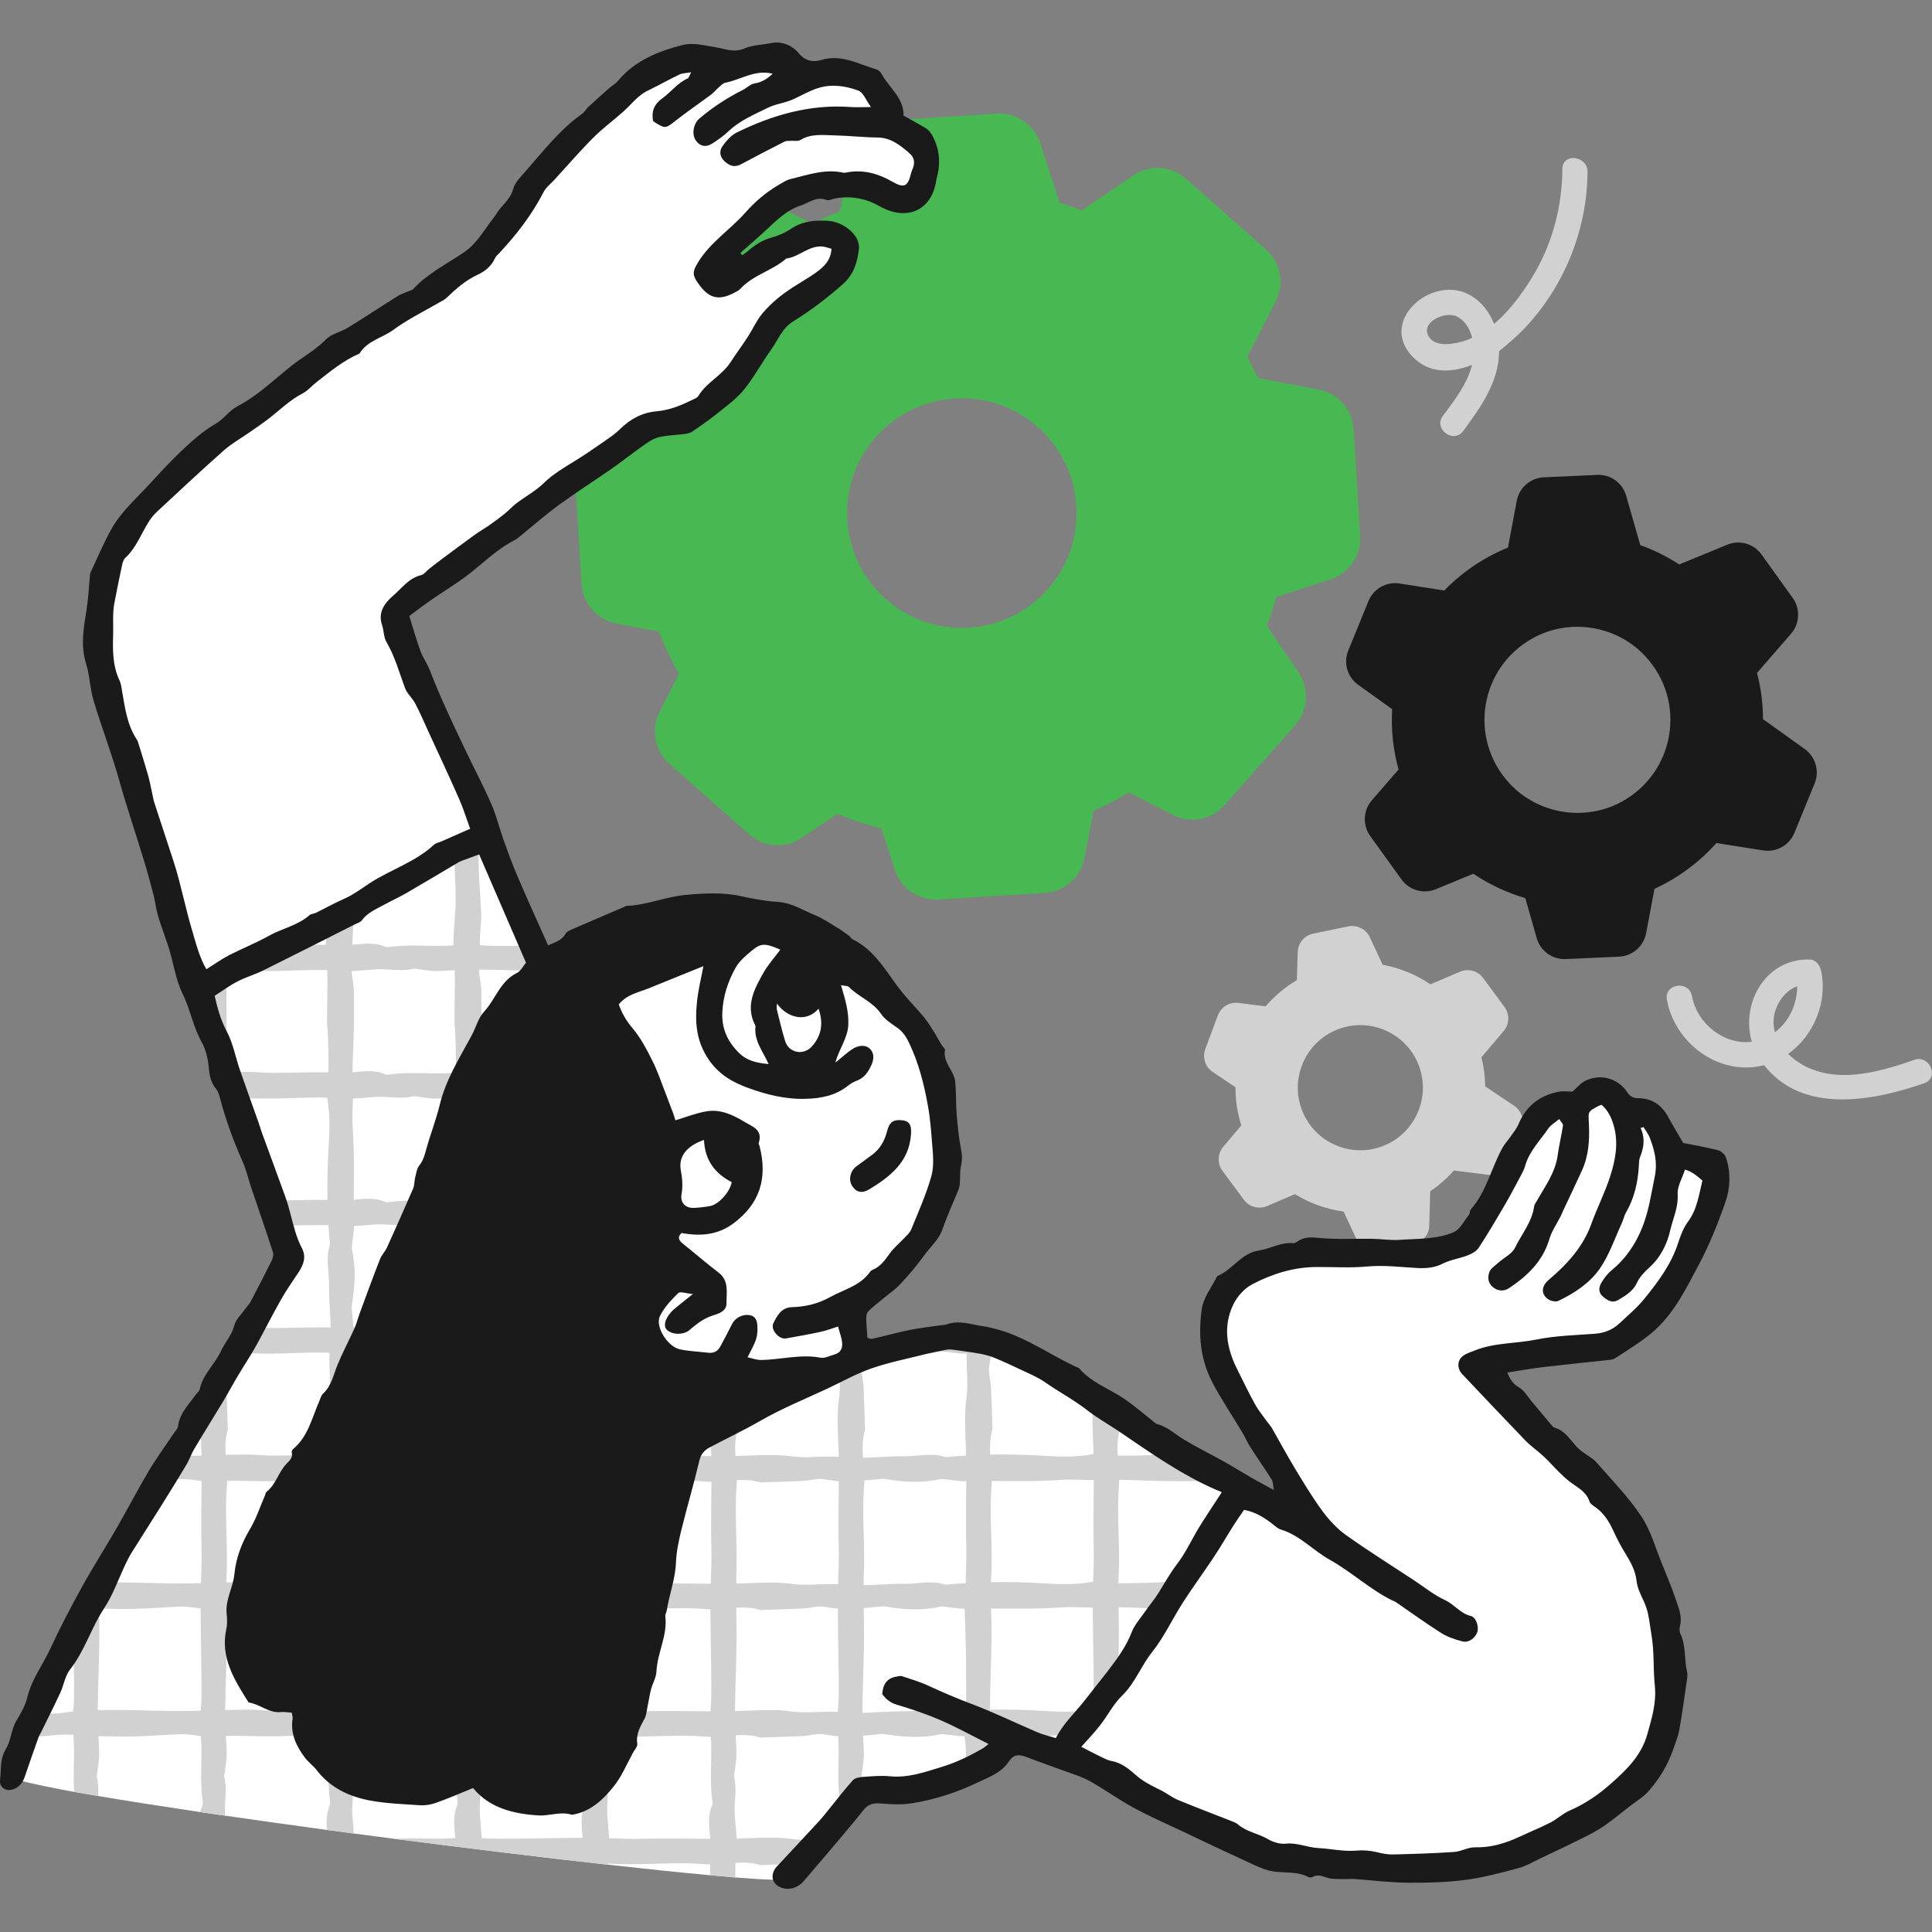
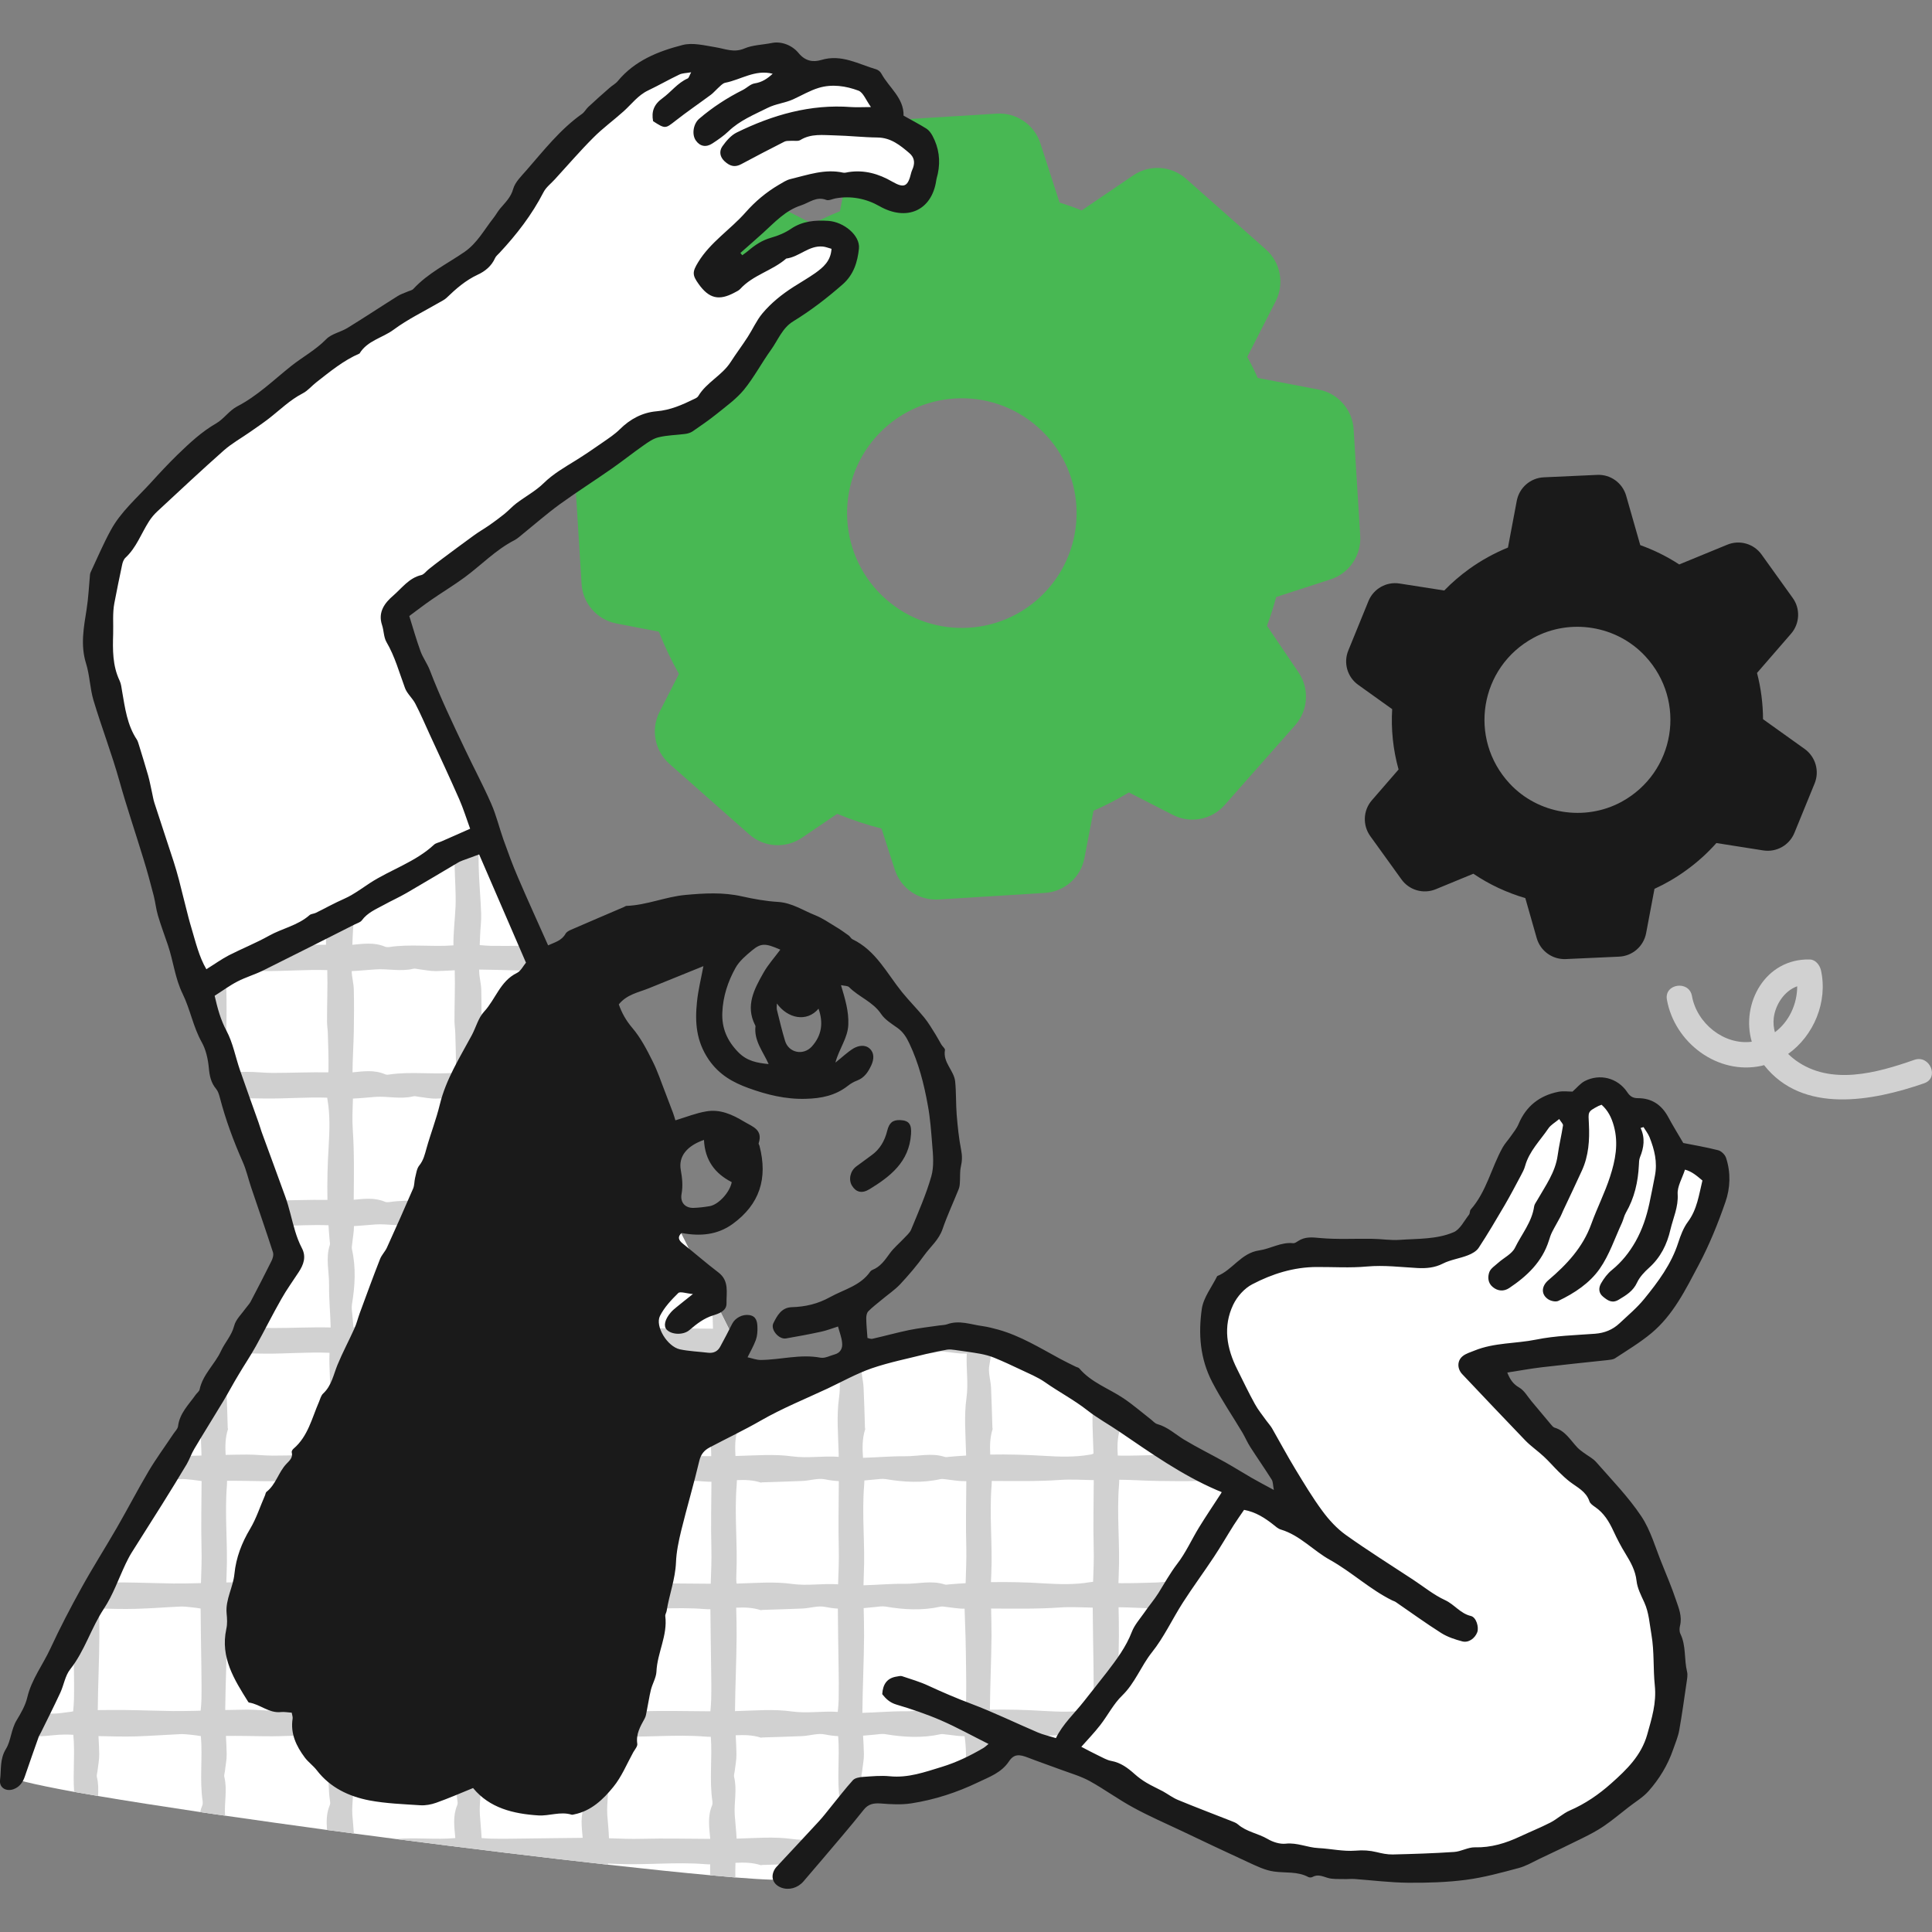
<svg xmlns="http://www.w3.org/2000/svg" width="70" height="70" viewBox="0 0 70 70" fill="none">
  <rect x="0" y="0" width="70" height="70" fill="#808080" stroke="none" />
  <g clip-path="url(#clip0_5597_4252)">
    <path fill-rule="evenodd" clip-rule="evenodd" d="M59.945 32.204L59.642 33.811C59.551 34.287 59.148 34.638 58.666 34.661L56.732 34.749C56.246 34.77 55.814 34.458 55.679 33.993L55.265 32.54C54.603 32.346 53.965 32.051 53.383 31.657L52.019 32.219C51.572 32.402 51.058 32.255 50.776 31.86L49.644 30.289C49.365 29.895 49.388 29.36 49.706 28.995L50.673 27.88C50.473 27.165 50.397 26.423 50.441 25.694L49.212 24.814C48.818 24.535 48.668 24.02 48.85 23.573L49.582 21.778C49.765 21.331 50.232 21.066 50.708 21.142L52.328 21.395C52.601 21.113 52.901 20.854 53.23 20.616C53.677 20.295 54.148 20.039 54.636 19.839L54.956 18.142C55.047 17.668 55.453 17.315 55.935 17.294L57.869 17.206C58.351 17.182 58.786 17.497 58.919 17.962L59.43 19.751C59.921 19.927 60.397 20.16 60.841 20.451L62.581 19.736C63.028 19.551 63.543 19.698 63.825 20.092L64.954 21.666C65.236 22.057 65.21 22.593 64.895 22.958L63.66 24.382C63.804 24.932 63.875 25.497 63.878 26.058L65.389 27.138C65.78 27.421 65.93 27.936 65.748 28.383L65.016 30.174C64.833 30.625 64.366 30.886 63.89 30.813L62.188 30.545C61.861 30.913 61.491 31.248 61.076 31.545C60.715 31.807 60.336 32.025 59.945 32.204ZM58.748 29.053C60.697 27.991 61.123 25.405 59.612 23.776C58.581 22.663 56.89 22.387 55.559 23.111C53.607 24.173 53.186 26.762 54.697 28.389C55.726 29.498 57.416 29.774 58.748 29.053Z" fill="#1A1A1A" />
-     <path fill-rule="evenodd" clip-rule="evenodd" d="M46.916 43.267L45.904 43.699C45.608 43.825 45.258 43.731 45.067 43.469L44.291 42.422C44.1 42.16 44.111 41.798 44.32 41.551L44.976 40.775C44.834 40.33 44.761 39.865 44.764 39.392L43.938 38.839C43.667 38.659 43.559 38.315 43.67 38.009L44.126 36.788C44.241 36.485 44.546 36.297 44.87 36.338L45.855 36.462C46.181 36.082 46.566 35.761 46.989 35.511L47.019 34.496C47.028 34.17 47.26 33.893 47.577 33.828L48.853 33.564C49.17 33.499 49.494 33.661 49.629 33.955L50.096 34.955C50.355 35.002 50.614 35.073 50.867 35.17C51.214 35.297 51.534 35.464 51.828 35.664L52.895 35.208C53.195 35.079 53.542 35.173 53.736 35.435L54.509 36.482C54.703 36.744 54.691 37.106 54.483 37.353L53.674 38.309C53.762 38.65 53.806 39.004 53.812 39.362L54.862 40.066C55.132 40.248 55.244 40.589 55.129 40.895L54.676 42.116C54.562 42.419 54.253 42.608 53.933 42.566L52.675 42.41C52.422 42.699 52.134 42.949 51.819 43.161L51.784 44.411C51.775 44.734 51.543 45.011 51.225 45.076L49.95 45.341C49.629 45.405 49.309 45.243 49.17 44.949L48.682 43.896C48.356 43.852 48.03 43.773 47.707 43.652C47.427 43.546 47.163 43.416 46.916 43.267ZM48.227 41.413C49.55 42.107 51.152 41.375 51.496 39.918C51.731 38.927 51.252 37.877 50.349 37.406C49.023 36.712 47.421 37.447 47.08 38.901C46.845 39.892 47.324 40.942 48.227 41.413Z" fill="#D1D1D1" />
    <path fill-rule="evenodd" clip-rule="evenodd" d="M39.62 29.374L39.291 31.089C39.159 31.79 38.568 32.307 37.857 32.352L34.003 32.59C33.291 32.634 32.642 32.19 32.421 31.513L31.939 30.021C31.395 29.883 30.857 29.704 30.334 29.486L29.055 30.354C28.464 30.754 27.68 30.704 27.148 30.233L24.252 27.674C23.72 27.2 23.573 26.426 23.896 25.794L24.599 24.417C24.32 23.92 24.076 23.411 23.873 22.887L22.335 22.59C21.636 22.457 21.115 21.866 21.071 21.154L20.833 17.297C20.789 16.585 21.233 15.935 21.909 15.714L23.57 15.179C23.705 14.72 23.873 14.267 24.07 13.826L23.067 12.346C22.667 11.754 22.717 10.969 23.191 10.436L25.748 7.538C26.218 7.006 26.992 6.859 27.627 7.183L29.438 8.109C29.765 7.941 30.097 7.789 30.434 7.653L30.825 5.62C30.96 4.92 31.551 4.399 32.26 4.355L36.116 4.117C36.825 4.073 37.477 4.517 37.695 5.194L38.389 7.338C38.659 7.424 38.924 7.515 39.191 7.624L41.061 6.353C41.652 5.953 42.437 6.003 42.972 6.476L45.864 9.036C46.399 9.507 46.543 10.28 46.22 10.916L45.191 12.931C45.329 13.181 45.456 13.434 45.57 13.693L47.784 14.117C48.483 14.252 49.001 14.844 49.045 15.553L49.283 19.413C49.327 20.125 48.883 20.775 48.207 20.992L46.238 21.631C46.144 21.982 46.033 22.33 45.905 22.675L47.049 24.364C47.449 24.952 47.399 25.738 46.928 26.273L44.371 29.168C43.898 29.704 43.124 29.851 42.492 29.524L40.902 28.712C40.488 28.962 40.058 29.183 39.62 29.374ZM37.601 15.473C35.881 13.952 33.256 14.114 31.733 15.835C30.213 17.556 30.375 20.186 32.095 21.707C33.818 23.231 36.446 23.067 37.965 21.345C39.485 19.624 39.324 16.994 37.601 15.473Z" fill="#48B853" />
    <path d="M47.227 55.026C47.227 55.026 44.049 49.724 43.917 48.73C43.785 47.735 44.049 45.75 46.698 45.485C49.346 45.22 52.921 45.814 53.515 44.69C54.112 43.564 55.37 40.183 56.031 40.051C56.693 39.919 57.886 39.389 57.886 39.389L59.938 40.516L60.864 41.972C60.864 41.972 61.725 41.907 61.922 42.437C62.122 42.966 60.711 47.123 59.474 48.2C58.236 49.28 53.583 49.259 53.583 49.259C53.583 49.259 56.163 51.713 57.357 53.037C58.548 54.364 60.203 56.682 60.535 59.333C60.864 61.981 60.267 63.969 59.277 64.764C58.283 65.558 56.56 67.812 50.537 67.747C44.514 67.679 37.6 62.769 37.6 62.769L43.849 53.831L47.227 55.026Z" fill="white" />
-     <path d="M44.78 54.031L44.236 54.849L42.602 57.312L41.961 58.28L40.517 60.451L39.609 61.822L39.53 61.94L38.924 62.852L38.489 63.505L36.505 62.907C36.505 62.907 36.349 63.331 35.905 63.778C35.682 64.005 35.385 64.24 34.994 64.426C34.829 64.502 34.65 64.573 34.453 64.632C32.863 65.096 31.472 64.896 31.472 64.896C31.472 64.896 31.39 65.005 31.252 65.182C31.043 65.449 30.702 65.879 30.326 66.326C30.238 66.43 30.148 66.534 30.058 66.638C29.791 66.947 29.514 67.25 29.262 67.503C28.985 67.776 28.738 67.988 28.559 68.077C28.441 68.135 27.745 68.112 26.645 68.024C26.365 68 26.06 67.974 25.731 67.944C24.699 67.85 23.435 67.718 22.03 67.562C19.725 67.306 17.038 66.979 14.352 66.632C13.84 66.567 13.329 66.5 12.823 66.432C12.498 66.389 12.173 66.346 11.85 66.303C10.577 66.129 9.328 65.955 8.155 65.785C7.849 65.744 7.549 65.697 7.255 65.655C5.874 65.449 4.613 65.252 3.554 65.073C3.246 65.02 2.958 64.97 2.687 64.923C1.2 64.652 0.274 64.431 0.227 64.302C0.182 64.187 0.388 63.681 0.765 62.902C0.885 62.649 1.026 62.369 1.179 62.063C1.585 61.269 2.093 60.31 2.664 59.259C2.996 58.645 3.351 58 3.716 57.338C4.386 56.129 5.095 54.864 5.791 53.628C5.959 53.334 6.124 53.04 6.288 52.752C6.623 52.157 6.955 51.578 7.276 51.019C7.573 50.495 7.861 49.992 8.134 49.515C8.228 49.351 8.322 49.186 8.414 49.03C8.605 48.694 8.787 48.377 8.96 48.08C9.842 46.547 10.421 45.55 10.421 45.55L10.089 44.42L9.816 43.496L8.722 39.789L8.446 38.845L8.181 37.953L7.094 34.255L7.044 34.087L7.197 34.017L8.184 33.552L11.871 31.816L12.726 31.413L14.613 30.525L17.041 29.383L17.603 30.513L19.478 34.261L19.94 35.188L21.119 37.547L22.245 39.801L24.097 43.508L24.543 44.405L25.781 46.882L26.839 49.003L27.698 50.719C27.698 50.719 28.891 50.101 30.411 49.495C30.69 49.383 30.981 49.271 31.278 49.165C31.464 49.099 31.651 49.033 31.84 48.968C33.233 48.509 34.676 48.188 35.644 48.4C36.07 48.492 36.622 48.721 37.246 49.039C37.983 49.412 38.815 49.91 39.656 50.442C39.956 50.633 40.256 50.83 40.553 51.028C41.426 51.604 42.264 52.193 42.963 52.693C43.451 53.046 43.869 53.352 44.183 53.581C44.204 53.599 44.227 53.617 44.248 53.631C44.583 53.881 44.78 54.031 44.78 54.031Z" fill="white" />
+     <path d="M44.78 54.031L44.236 54.849L42.602 57.312L41.961 58.28L40.517 60.451L39.609 61.822L39.53 61.94L38.924 62.852L38.489 63.505L36.505 62.907C36.505 62.907 36.349 63.331 35.905 63.778C35.682 64.005 35.385 64.24 34.994 64.426C34.829 64.502 34.65 64.573 34.453 64.632C32.863 65.096 31.472 64.896 31.472 64.896C31.472 64.896 31.39 65.005 31.252 65.182C31.043 65.449 30.702 65.879 30.326 66.326C30.238 66.43 30.148 66.534 30.058 66.638C29.791 66.947 29.514 67.25 29.262 67.503C28.985 67.776 28.738 67.988 28.559 68.077C28.441 68.135 27.745 68.112 26.645 68.024C26.365 68 26.06 67.974 25.731 67.944C24.699 67.85 23.435 67.718 22.03 67.562C19.725 67.306 17.038 66.979 14.352 66.632C13.84 66.567 13.329 66.5 12.823 66.432C12.498 66.389 12.173 66.346 11.85 66.303C10.577 66.129 9.328 65.955 8.155 65.785C7.849 65.744 7.549 65.697 7.255 65.655C5.874 65.449 4.613 65.252 3.554 65.073C3.246 65.02 2.958 64.97 2.687 64.923C1.2 64.652 0.274 64.431 0.227 64.302C0.182 64.187 0.388 63.681 0.765 62.902C0.885 62.649 1.026 62.369 1.179 62.063C1.585 61.269 2.093 60.31 2.664 59.259C2.996 58.645 3.351 58 3.716 57.338C4.386 56.129 5.095 54.864 5.791 53.628C5.959 53.334 6.124 53.04 6.288 52.752C6.623 52.157 6.955 51.578 7.276 51.019C7.573 50.495 7.861 49.992 8.134 49.515C8.228 49.351 8.322 49.186 8.414 49.03C8.605 48.694 8.787 48.377 8.96 48.08C9.842 46.547 10.421 45.55 10.421 45.55L10.089 44.42L9.816 43.496L8.722 39.789L8.446 38.845L8.181 37.953L7.094 34.255L7.044 34.087L7.197 34.017L8.184 33.552L11.871 31.816L12.726 31.413L14.613 30.525L17.041 29.383L17.603 30.513L19.478 34.261L19.94 35.188L21.119 37.547L22.245 39.801L24.097 43.508L24.543 44.405L26.839 49.003L27.698 50.719C27.698 50.719 28.891 50.101 30.411 49.495C30.69 49.383 30.981 49.271 31.278 49.165C31.464 49.099 31.651 49.033 31.84 48.968C33.233 48.509 34.676 48.188 35.644 48.4C36.07 48.492 36.622 48.721 37.246 49.039C37.983 49.412 38.815 49.91 39.656 50.442C39.956 50.633 40.256 50.83 40.553 51.028C41.426 51.604 42.264 52.193 42.963 52.693C43.451 53.046 43.869 53.352 44.183 53.581C44.204 53.599 44.227 53.617 44.248 53.631C44.583 53.881 44.78 54.031 44.78 54.031Z" fill="white" />
    <path fill-rule="evenodd" clip-rule="evenodd" d="M44.779 54.031L44.235 54.849C44.238 54.443 44.244 54.037 44.247 53.631C44.582 53.881 44.779 54.031 44.779 54.031ZM42.962 52.693C43.45 53.046 43.868 53.352 44.153 53.581C43.927 53.584 43.703 53.655 43.477 53.658C42.974 53.669 42.468 53.667 41.966 53.658C41.495 53.652 41.022 53.617 40.552 53.614C40.552 53.678 40.549 53.744 40.543 53.811C40.458 54.885 40.584 55.961 40.534 57.035C40.528 57.141 40.525 57.25 40.523 57.359C40.552 57.359 40.582 57.36 40.614 57.362C41.034 57.365 41.457 57.35 41.878 57.338C42.025 57.335 42.172 57.312 42.319 57.309C42.413 57.309 42.507 57.309 42.601 57.312L41.96 58.28C41.481 58.271 41.005 58.239 40.528 58.233C40.534 58.58 40.543 58.927 40.54 59.274C40.537 59.665 40.528 60.057 40.517 60.451L39.608 61.822C39.614 61.736 39.62 61.651 39.62 61.566C39.629 61.178 39.623 60.786 39.62 60.398C39.611 59.683 39.596 58.965 39.591 58.247C39.197 58.241 38.806 58.215 38.424 58.241C37.583 58.3 36.748 58.283 35.91 58.28C35.916 58.609 35.925 58.942 35.925 59.274C35.916 60.166 35.875 61.054 35.866 61.945C36.51 61.934 37.157 61.948 37.803 61.99C38.368 62.022 38.932 62.045 39.529 61.94L38.923 62.852C38.756 62.849 38.588 62.852 38.424 62.863C37.577 62.922 36.736 62.904 35.89 62.899C35.904 63.119 35.916 63.337 35.916 63.558C35.919 63.631 35.913 63.705 35.904 63.778C35.681 64.005 35.384 64.24 34.993 64.426C34.993 63.919 35.028 63.413 34.949 62.907C34.722 62.91 34.496 62.863 34.273 62.843C34.208 62.837 34.141 62.819 34.079 62.834C33.414 62.981 32.75 62.943 32.086 62.834C31.959 62.81 31.824 62.837 31.695 62.849C31.554 62.86 31.413 62.875 31.271 62.887C31.283 63.111 31.298 63.334 31.301 63.558C31.304 63.767 31.257 63.975 31.236 64.184C31.227 64.249 31.201 64.32 31.215 64.379C31.28 64.646 31.268 64.914 31.251 65.182C31.042 65.449 30.701 65.879 30.325 66.326C30.295 66.017 30.29 65.711 30.419 65.411C30.436 65.367 30.436 65.311 30.431 65.264C30.313 64.481 30.431 63.693 30.369 62.904C30.21 62.896 30.051 62.875 29.893 62.843C29.637 62.787 29.349 62.887 29.073 62.902C28.587 62.925 28.102 62.934 27.614 62.952C27.6 62.952 27.579 62.963 27.567 62.958C27.265 62.86 26.959 62.858 26.656 62.872C26.668 63.102 26.68 63.328 26.683 63.558C26.686 63.767 26.641 63.975 26.618 64.184C26.609 64.249 26.586 64.32 26.597 64.379C26.712 64.84 26.591 65.302 26.621 65.758C26.641 66.044 26.674 66.329 26.689 66.617C27.359 66.6 28.038 66.538 28.693 66.629C29.152 66.694 29.605 66.638 30.057 66.638C29.79 66.947 29.514 67.25 29.261 67.503C29.199 67.512 29.134 67.521 29.073 67.521C28.587 67.544 28.102 67.556 27.614 67.571C27.6 67.573 27.579 67.582 27.567 67.579C27.262 67.482 26.956 67.476 26.647 67.494C26.641 67.671 26.641 67.847 26.644 68.024C26.364 68 26.059 67.974 25.73 67.944C25.727 67.812 25.73 67.679 25.73 67.55C25.668 67.55 25.601 67.547 25.536 67.541C24.466 67.456 23.39 67.582 22.317 67.532C22.223 67.526 22.126 67.523 22.029 67.521C22.029 67.535 22.029 67.547 22.029 67.562C19.724 67.306 17.038 66.979 14.351 66.632C15.065 66.567 15.782 66.662 16.497 66.597C16.461 66.2 16.4 65.799 16.564 65.411C16.582 65.367 16.585 65.311 16.576 65.264C16.459 64.476 16.582 63.675 16.511 62.884C16.276 62.896 16.038 62.907 15.8 62.91C15.591 62.916 15.383 62.869 15.174 62.846C15.109 62.84 15.039 62.813 14.98 62.828C14.518 62.943 14.057 62.819 13.601 62.849C13.334 62.869 13.069 62.899 12.805 62.91C12.816 63.125 12.828 63.343 12.828 63.558C12.834 63.767 12.787 63.975 12.766 64.184C12.758 64.249 12.731 64.32 12.746 64.379C12.86 64.84 12.737 65.302 12.766 65.758C12.784 65.982 12.807 66.206 12.822 66.432C12.497 66.389 12.172 66.346 11.849 66.303C11.826 66.002 11.823 65.705 11.946 65.411C11.967 65.367 11.967 65.311 11.958 65.264C11.84 64.473 11.964 63.675 11.896 62.878C11.126 62.849 10.356 62.919 9.586 62.907C9.121 62.902 8.651 62.89 8.186 62.896C8.198 63.113 8.21 63.337 8.213 63.558C8.216 63.767 8.169 63.975 8.148 64.184C8.139 64.249 8.113 64.32 8.127 64.379C8.242 64.84 8.122 65.302 8.154 65.785C7.848 65.744 7.548 65.697 7.254 65.655C7.27 65.573 7.296 65.492 7.331 65.411C7.348 65.367 7.348 65.311 7.343 65.264C7.225 64.478 7.346 63.69 7.278 62.902C7.178 62.887 7.075 62.869 6.972 62.86C6.828 62.846 6.681 62.825 6.534 62.831C5.996 62.855 5.461 62.896 4.923 62.913C4.474 62.925 4.021 62.913 3.568 62.902C3.58 63.119 3.592 63.337 3.595 63.558C3.598 63.767 3.553 63.975 3.53 64.184C3.521 64.249 3.498 64.32 3.509 64.379C3.568 64.611 3.565 64.84 3.553 65.073C3.245 65.02 2.957 64.97 2.686 64.923C2.636 64.234 2.721 63.543 2.657 62.855C2.554 62.849 2.451 62.846 2.348 62.846C2.057 62.846 1.766 62.896 1.475 62.907C1.246 62.919 1.016 62.907 0.764 62.902C0.884 62.649 1.025 62.369 1.178 62.063C1.407 62.075 1.634 62.084 1.863 62.087C2.101 62.093 2.339 62.048 2.58 62.019C2.604 62.016 2.627 62.01 2.651 62.004C2.663 61.857 2.677 61.71 2.68 61.566C2.689 61.178 2.683 60.786 2.677 60.398C2.674 60.018 2.669 59.639 2.663 59.259C2.995 58.645 3.351 58 3.715 57.338C3.983 57.335 4.253 57.332 4.521 57.335C5.103 57.341 5.688 57.365 6.273 57.373C6.531 57.377 6.79 57.371 7.049 57.365C7.125 57.362 7.204 57.362 7.281 57.359C7.296 56.932 7.313 56.506 7.301 56.082C7.281 55.273 7.301 54.467 7.304 53.661C7.196 53.649 7.084 53.628 6.972 53.617C6.828 53.605 6.681 53.581 6.534 53.59C6.287 53.599 6.04 53.614 5.79 53.628C5.958 53.334 6.123 53.04 6.287 52.752C6.54 52.758 6.796 52.749 7.049 52.743C7.131 52.74 7.216 52.737 7.299 52.737C7.299 52.71 7.299 52.687 7.299 52.66C7.284 52.113 7.24 51.56 7.275 51.019C7.572 50.495 7.86 49.992 8.133 49.515C8.104 49.757 8.189 50.018 8.201 50.272C8.225 50.76 8.236 51.245 8.251 51.734C8.251 51.748 8.263 51.766 8.26 51.781C8.16 52.09 8.157 52.401 8.175 52.713C8.433 52.708 8.689 52.702 8.948 52.702C9.256 52.699 9.568 52.74 9.877 52.74C10.556 52.74 11.238 52.705 11.917 52.719C11.915 52.7 11.914 52.68 11.914 52.66C11.899 51.99 11.837 51.31 11.928 50.654C12.005 50.104 11.908 49.565 11.94 49.015C11.155 48.98 10.37 49.053 9.586 49.045C9.195 49.042 8.804 49.03 8.413 49.03C8.604 48.694 8.786 48.377 8.959 48.08C9.265 48.077 9.571 48.118 9.877 48.118C10.576 48.118 11.282 48.08 11.981 48.097C11.97 47.591 11.917 47.079 11.923 46.573C11.931 46.085 11.79 45.597 11.949 45.111C11.964 45.067 11.952 45.014 11.946 44.964C11.928 44.776 11.914 44.584 11.902 44.393C11.296 44.37 10.691 44.408 10.088 44.42L9.815 43.496C9.835 43.496 9.856 43.496 9.877 43.496C10.538 43.496 11.202 43.464 11.864 43.475C11.852 42.83 11.867 42.184 11.908 41.537C11.94 40.972 11.964 40.404 11.864 39.833C11.861 39.812 11.858 39.792 11.855 39.771C11.1 39.745 10.341 39.812 9.586 39.801C9.297 39.798 9.009 39.792 8.721 39.789L8.445 38.845C8.613 38.842 8.78 38.836 8.948 38.836C9.256 38.833 9.568 38.874 9.877 38.874C10.55 38.874 11.223 38.842 11.896 38.853C11.899 38.809 11.899 38.768 11.902 38.724C11.908 38.303 11.89 37.88 11.879 37.456C11.876 37.312 11.849 37.165 11.849 37.018C11.846 36.394 11.876 35.77 11.858 35.149C11.102 35.123 10.344 35.191 9.586 35.182C9.101 35.173 8.613 35.161 8.125 35.182C8.127 35.408 8.195 35.632 8.201 35.858C8.213 36.361 8.21 36.865 8.201 37.371C8.198 37.565 8.192 37.759 8.18 37.953L7.093 34.255C7.128 34.255 7.16 34.255 7.193 34.255C7.193 34.176 7.193 34.096 7.196 34.017L8.183 33.552C8.175 33.664 8.166 33.773 8.163 33.881C8.157 33.999 8.154 34.114 8.148 34.231C8.415 34.224 8.681 34.218 8.948 34.214C9.256 34.211 9.568 34.255 9.877 34.255C10.52 34.255 11.167 34.223 11.811 34.231C11.808 33.761 11.87 33.302 11.887 32.834C11.899 32.496 11.884 32.154 11.87 31.816L12.725 31.413C12.74 31.981 12.796 32.546 12.816 33.114C12.825 33.37 12.79 33.626 12.781 33.881C12.775 33.999 12.769 34.114 12.766 34.231C13.163 34.196 13.56 34.134 13.948 34.299C13.992 34.317 14.045 34.32 14.095 34.314C14.868 34.196 15.65 34.314 16.429 34.252C16.423 33.776 16.485 33.308 16.506 32.834C16.523 32.355 16.482 31.875 16.473 31.392C16.467 31.108 16.463 30.823 16.461 30.536C16.241 30.548 16.02 30.56 15.8 30.563C15.591 30.566 15.383 30.522 15.174 30.498C15.109 30.489 15.039 30.463 14.98 30.477C14.859 30.507 14.736 30.522 14.612 30.525L17.041 29.383L17.602 30.513C17.517 30.51 17.429 30.51 17.34 30.51C17.337 30.795 17.337 31.084 17.343 31.372C17.355 31.951 17.414 32.531 17.434 33.114C17.443 33.37 17.405 33.626 17.396 33.881C17.392 34.001 17.387 34.122 17.381 34.243C17.52 34.255 17.655 34.267 17.79 34.27C18.178 34.276 18.569 34.27 18.957 34.267C19.128 34.267 19.304 34.264 19.477 34.261L19.939 35.188C19.078 35.179 18.222 35.138 17.361 35.129V35.182C17.364 35.408 17.431 35.632 17.437 35.858C17.449 36.361 17.446 36.865 17.437 37.371C17.429 37.868 17.39 38.365 17.39 38.862C17.523 38.874 17.658 38.886 17.79 38.889C18.178 38.898 18.569 38.892 18.957 38.889C19.683 38.88 20.406 38.862 21.133 38.859C21.133 38.815 21.136 38.768 21.136 38.724C21.141 38.333 21.13 37.941 21.118 37.547L22.244 39.801C22.17 39.798 22.097 39.795 22.023 39.792C22.014 40.172 21.988 40.548 22.014 40.916C22.076 41.778 22.056 42.637 22.053 43.496C22.458 43.511 22.864 43.528 23.27 43.517C23.546 43.508 23.819 43.508 24.096 43.508L24.543 44.405C23.802 44.411 23.061 44.458 22.317 44.426C22.232 44.42 22.144 44.417 22.058 44.414C22.061 44.632 22.017 44.852 21.997 45.07C21.988 45.135 21.973 45.202 21.988 45.264C22.135 45.929 22.097 46.594 21.985 47.259C21.964 47.385 21.991 47.518 22.003 47.65C22.017 47.806 22.032 47.962 22.044 48.118C22.452 48.133 22.861 48.147 23.27 48.139C24.125 48.115 24.98 48.139 25.833 48.141C25.827 47.724 25.789 47.303 25.78 46.882L26.838 49.003C26.785 49.003 26.73 49.003 26.674 49.006C26.662 49.156 26.644 49.303 26.612 49.454C26.559 49.709 26.659 49.998 26.671 50.272C26.694 50.76 26.706 51.245 26.721 51.734C26.721 51.748 26.733 51.766 26.73 51.781C26.627 52.104 26.627 52.428 26.647 52.755C26.662 52.755 26.674 52.755 26.689 52.752C27.359 52.737 28.038 52.675 28.693 52.766C29.264 52.846 29.819 52.74 30.387 52.784C30.387 52.743 30.387 52.702 30.387 52.66C30.369 51.99 30.307 51.31 30.398 50.654C30.454 50.263 30.422 49.88 30.41 49.495C30.689 49.383 30.98 49.271 31.277 49.165C31.265 49.261 31.25 49.358 31.23 49.454C31.177 49.709 31.277 49.998 31.289 50.272C31.312 50.76 31.324 51.245 31.339 51.734C31.339 51.748 31.351 51.766 31.348 51.781C31.236 52.125 31.245 52.472 31.268 52.819C31.768 52.807 32.271 52.758 32.771 52.763C33.259 52.769 33.747 52.628 34.232 52.787C34.276 52.802 34.329 52.79 34.379 52.784C34.587 52.766 34.796 52.749 35.005 52.737C35.005 52.711 35.004 52.686 35.002 52.66C34.987 51.99 34.925 51.31 35.017 50.654C35.093 50.11 34.999 49.58 35.028 49.042C35.001 49.042 34.974 49.042 34.949 49.042C34.722 49.048 34.496 49.001 34.273 48.98C34.208 48.971 34.141 48.956 34.079 48.968C33.414 49.118 32.75 49.08 32.086 48.968C32.006 48.956 31.924 48.959 31.842 48.968C33.232 48.509 34.675 48.188 35.643 48.4C36.069 48.492 36.622 48.721 37.245 49.039C36.798 49.042 36.354 49.039 35.907 49.036C35.895 49.174 35.878 49.312 35.848 49.454C35.793 49.709 35.892 49.998 35.907 50.272C35.931 50.76 35.94 51.245 35.957 51.734C35.957 51.748 35.969 51.766 35.963 51.781C35.866 52.087 35.863 52.396 35.878 52.702C36.519 52.69 37.162 52.708 37.803 52.746C38.368 52.781 38.932 52.804 39.505 52.702C39.544 52.696 39.582 52.69 39.62 52.66C39.602 51.99 39.541 51.31 39.632 50.654C39.644 50.583 39.649 50.513 39.655 50.442C39.955 50.633 40.255 50.83 40.552 51.028C40.561 51.263 40.567 51.498 40.572 51.734C40.575 51.748 40.587 51.766 40.581 51.781C40.481 52.096 40.478 52.416 40.499 52.737C40.537 52.737 40.575 52.74 40.614 52.74C41.034 52.746 41.457 52.728 41.878 52.719C42.025 52.713 42.172 52.69 42.319 52.687C42.533 52.687 42.745 52.69 42.962 52.693ZM7.296 60.398C7.287 59.692 7.272 58.986 7.269 58.28C7.169 58.265 7.072 58.247 6.972 58.239C6.828 58.224 6.681 58.203 6.534 58.209C5.996 58.233 5.461 58.277 4.923 58.291C4.479 58.303 4.033 58.291 3.589 58.28C3.595 58.612 3.603 58.942 3.6 59.274C3.595 60.168 3.55 61.066 3.542 61.96C3.868 61.957 4.194 61.954 4.521 61.957C5.103 61.963 5.688 61.987 6.273 61.995C6.531 61.998 6.79 61.99 7.049 61.987C7.122 61.984 7.196 61.981 7.269 61.981C7.284 61.843 7.296 61.704 7.299 61.566C7.307 61.178 7.299 60.786 7.296 60.398ZM11.914 60.398C11.905 59.683 11.89 58.971 11.884 58.256C11.12 58.23 10.353 58.297 9.586 58.288C9.127 58.28 8.665 58.268 8.204 58.271C8.213 58.606 8.219 58.939 8.219 59.274C8.213 60.168 8.169 61.063 8.16 61.957C8.421 61.951 8.686 61.945 8.948 61.943C9.256 61.94 9.568 61.981 9.877 61.981C10.547 61.981 11.22 61.948 11.89 61.96C11.902 61.831 11.914 61.698 11.917 61.566C11.923 61.178 11.92 60.786 11.914 60.398ZM11.923 56.082C11.899 55.264 11.92 54.452 11.923 53.637C11.144 53.605 10.365 53.678 9.586 53.667C9.136 53.661 8.68 53.649 8.227 53.652C8.227 53.705 8.225 53.758 8.222 53.811C8.133 54.885 8.26 55.961 8.21 57.035C8.204 57.132 8.204 57.235 8.201 57.335C8.448 57.329 8.701 57.324 8.948 57.321C9.256 57.318 9.568 57.362 9.877 57.362C10.55 57.362 11.226 57.326 11.899 57.338C11.914 56.92 11.931 56.5 11.923 56.082ZM16.523 41.537C16.558 40.972 16.582 40.404 16.482 39.833C16.476 39.816 16.476 39.795 16.473 39.777C16.25 39.789 16.026 39.801 15.8 39.804C15.591 39.81 15.383 39.763 15.174 39.739C15.109 39.733 15.039 39.707 14.98 39.721C14.518 39.836 14.057 39.712 13.601 39.742C13.328 39.763 13.057 39.792 12.787 39.804C12.778 40.177 12.755 40.551 12.781 40.916C12.84 41.769 12.822 42.619 12.816 43.469C13.198 43.434 13.575 43.384 13.948 43.543C13.992 43.561 14.045 43.561 14.095 43.555C14.886 43.437 15.688 43.561 16.485 43.49C16.47 42.84 16.485 42.19 16.523 41.537ZM12.743 35.185C12.746 35.408 12.816 35.632 12.819 35.858C12.831 36.361 12.828 36.865 12.819 37.371C12.81 37.865 12.775 38.359 12.772 38.853C13.166 38.815 13.563 38.756 13.948 38.921C13.992 38.942 14.045 38.942 14.095 38.933C14.898 38.812 15.706 38.942 16.511 38.865C16.517 38.818 16.517 38.771 16.52 38.724C16.523 38.303 16.509 37.88 16.497 37.456C16.494 37.312 16.47 37.165 16.467 37.018C16.464 36.397 16.494 35.776 16.476 35.155C16.253 35.167 16.026 35.179 15.8 35.185C15.591 35.188 15.383 35.141 15.174 35.117C15.109 35.111 15.039 35.085 14.98 35.099C14.518 35.211 14.057 35.091 13.601 35.123C13.316 35.141 13.031 35.173 12.743 35.185ZM16.532 60.398C16.523 59.686 16.509 58.974 16.503 58.262C16.27 58.274 16.035 58.285 15.8 58.291C15.591 58.291 15.383 58.247 15.174 58.224C15.109 58.218 15.039 58.191 14.98 58.206C14.518 58.318 14.057 58.197 13.601 58.23C13.342 58.244 13.081 58.274 12.822 58.288C12.828 58.618 12.837 58.945 12.837 59.274C12.828 60.168 12.787 61.063 12.778 61.957C13.169 61.922 13.563 61.863 13.948 62.028C13.992 62.048 14.045 62.048 14.095 62.04C14.895 61.919 15.7 62.048 16.506 61.975C16.517 61.837 16.532 61.701 16.532 61.566C16.541 61.178 16.535 60.786 16.532 60.398ZM16.538 56.082C16.517 55.267 16.538 54.452 16.541 53.637C16.294 53.652 16.047 53.667 15.8 53.669C15.591 53.672 15.383 53.628 15.174 53.605C15.109 53.596 15.039 53.569 14.98 53.584C14.518 53.699 14.057 53.575 13.601 53.608C13.348 53.625 13.098 53.652 12.846 53.667C12.846 53.714 12.843 53.764 12.84 53.811C12.752 54.885 12.878 55.961 12.828 57.035C12.822 57.132 12.819 57.232 12.816 57.332C13.198 57.297 13.575 57.247 13.948 57.406C13.992 57.423 14.045 57.426 14.095 57.421C14.898 57.3 15.709 57.426 16.517 57.35C16.532 56.926 16.55 56.506 16.538 56.082ZM16.558 49.015C16.306 49.03 16.053 49.045 15.8 49.048C15.591 49.05 15.383 49.006 15.174 48.983C15.109 48.974 15.039 48.947 14.98 48.962C14.518 49.077 14.057 48.956 13.601 48.986C13.339 49.003 13.081 49.033 12.816 49.045C12.805 49.18 12.79 49.318 12.76 49.454C12.707 49.709 12.805 49.998 12.819 50.272C12.843 50.76 12.851 51.245 12.869 51.734C12.869 51.748 12.881 51.766 12.875 51.781C12.778 52.09 12.775 52.401 12.793 52.713C13.181 52.678 13.569 52.622 13.948 52.784C13.992 52.804 14.045 52.804 14.095 52.799C14.903 52.678 15.721 52.807 16.532 52.728C16.532 52.705 16.532 52.684 16.532 52.66C16.514 51.99 16.453 51.31 16.544 50.654C16.623 50.104 16.526 49.565 16.558 49.015ZM16.597 48.1C16.588 47.591 16.535 47.079 16.544 46.573C16.55 46.085 16.409 45.597 16.567 45.111C16.582 45.067 16.567 45.014 16.564 44.964C16.547 44.774 16.532 44.584 16.52 44.396C16.279 44.408 16.041 44.423 15.8 44.426C15.591 44.429 15.383 44.385 15.174 44.361C15.109 44.355 15.039 44.329 14.98 44.343C14.518 44.455 14.057 44.334 13.601 44.364C13.342 44.382 13.084 44.411 12.825 44.423C12.825 44.64 12.781 44.855 12.76 45.07C12.755 45.135 12.737 45.202 12.752 45.264C12.902 45.929 12.863 46.594 12.752 47.259C12.731 47.385 12.755 47.518 12.766 47.65C12.781 47.797 12.796 47.944 12.807 48.091C13.19 48.056 13.575 48.003 13.948 48.165C13.992 48.183 14.045 48.183 14.095 48.177C14.924 48.05 15.762 48.194 16.597 48.1ZM22.056 50.272C22.076 50.76 22.088 51.245 22.105 51.734C22.105 51.748 22.117 51.766 22.111 51.781C22.012 52.099 22.009 52.419 22.029 52.737C22.444 52.752 22.858 52.769 23.27 52.76C24.105 52.737 24.936 52.76 25.768 52.76C25.768 52.727 25.768 52.694 25.768 52.66C25.751 51.99 25.689 51.31 25.78 50.654C25.857 50.118 25.765 49.598 25.789 49.065C25.707 49.065 25.621 49.062 25.536 49.056C24.466 48.968 23.39 49.098 22.317 49.045C22.231 49.041 22.143 49.038 22.053 49.036C22.044 49.174 22.023 49.315 21.997 49.454C21.941 49.709 22.041 49.998 22.056 50.272ZM22.07 59.274C22.064 60.177 22.02 61.078 22.012 61.981C22.432 61.992 22.852 62.013 23.27 62.001C24.093 61.978 24.916 62.001 25.739 62.004C25.751 61.857 25.765 61.71 25.768 61.566C25.777 61.178 25.771 60.786 25.765 60.398C25.759 59.701 25.742 59.003 25.739 58.306C25.671 58.306 25.604 58.306 25.536 58.3C24.466 58.212 23.39 58.339 22.317 58.288C22.231 58.285 22.145 58.282 22.058 58.28C22.064 58.609 22.073 58.942 22.07 59.274ZM25.774 56.082C25.754 55.282 25.771 54.484 25.777 53.687C25.697 53.687 25.616 53.684 25.536 53.678C24.466 53.59 23.39 53.717 22.317 53.667C22.241 53.664 22.159 53.661 22.082 53.658C22.079 53.711 22.079 53.761 22.073 53.811C21.988 54.885 22.114 55.961 22.061 57.035C22.058 57.144 22.056 57.25 22.053 57.359C22.458 57.373 22.864 57.391 23.27 57.379C24.099 57.359 24.925 57.379 25.751 57.382C25.765 56.95 25.786 56.514 25.774 56.082ZM17.399 40.916C17.458 41.775 17.437 42.631 17.434 43.487C17.555 43.499 17.673 43.508 17.79 43.511C18.178 43.52 18.569 43.514 18.957 43.508C19.672 43.502 20.386 43.484 21.1 43.481C21.088 42.834 21.103 42.187 21.141 41.537C21.177 40.972 21.2 40.404 21.094 39.798C20.756 39.804 20.418 39.812 20.08 39.812C19.186 39.804 18.296 39.763 17.405 39.751C17.399 40.145 17.373 40.536 17.399 40.916ZM21.194 65.264C21.077 64.481 21.197 63.69 21.133 62.904C20.783 62.91 20.43 62.919 20.08 62.919C19.192 62.91 18.308 62.869 17.42 62.858C17.431 63.09 17.443 63.325 17.449 63.558C17.449 63.767 17.405 63.975 17.381 64.184C17.376 64.249 17.349 64.32 17.364 64.379C17.476 64.84 17.355 65.302 17.387 65.758C17.405 66.038 17.437 66.317 17.449 66.597C17.561 66.606 17.675 66.614 17.79 66.617C18.178 66.626 18.569 66.62 18.957 66.614C19.674 66.609 20.395 66.591 21.112 66.588C21.077 66.194 21.018 65.796 21.183 65.411C21.2 65.367 21.203 65.311 21.194 65.264ZM21.174 49.039C20.809 49.045 20.445 49.056 20.08 49.053C19.201 49.048 18.319 49.006 17.44 48.995C17.429 49.148 17.411 49.301 17.376 49.454C17.323 49.709 17.423 49.998 17.437 50.272C17.461 50.76 17.47 51.245 17.487 51.734C17.487 51.748 17.499 51.766 17.493 51.781C17.393 52.096 17.39 52.41 17.411 52.728C17.537 52.74 17.664 52.752 17.79 52.755C18.178 52.76 18.569 52.758 18.957 52.752C19.689 52.746 20.418 52.728 21.15 52.725C21.15 52.703 21.15 52.682 21.15 52.66C21.133 51.99 21.071 51.31 21.165 50.654C21.238 50.11 21.144 49.58 21.174 49.039ZM17.452 59.274C17.446 60.171 17.402 61.072 17.393 61.972C17.526 61.984 17.658 61.992 17.79 61.995C18.178 62.004 18.569 62.001 18.957 61.995C19.68 61.987 20.401 61.969 21.124 61.966C21.136 61.834 21.147 61.698 21.15 61.566C21.159 61.178 21.153 60.786 21.15 60.398C21.141 59.695 21.127 58.989 21.121 58.283C20.774 58.288 20.427 58.297 20.08 58.294C19.201 58.291 18.319 58.247 17.44 58.239C17.446 58.583 17.455 58.927 17.452 59.274ZM21.156 56.082C21.133 55.273 21.156 54.467 21.156 53.661C20.797 53.667 20.439 53.678 20.08 53.675C19.21 53.669 18.337 53.628 17.464 53.617C17.464 53.683 17.461 53.748 17.455 53.811C17.37 54.885 17.496 55.961 17.446 57.035C17.44 57.141 17.437 57.247 17.434 57.353C17.555 57.362 17.673 57.373 17.79 57.377C18.178 57.382 18.569 57.377 18.957 57.373C19.683 57.365 20.406 57.35 21.133 57.347C21.147 56.923 21.168 56.503 21.156 56.082ZM21.215 48.103C21.203 47.594 21.153 47.082 21.159 46.573C21.168 46.085 21.027 45.597 21.185 45.111C21.2 45.067 21.185 45.014 21.183 44.964C21.165 44.782 21.15 44.599 21.138 44.417C20.786 44.426 20.433 44.434 20.08 44.431C19.201 44.426 18.322 44.385 17.44 44.393C17.446 44.62 17.399 44.846 17.379 45.07C17.373 45.135 17.355 45.202 17.37 45.264C17.517 45.929 17.479 46.594 17.367 47.259C17.346 47.385 17.373 47.518 17.384 47.65C17.399 47.803 17.414 47.956 17.426 48.109C17.546 48.121 17.67 48.13 17.79 48.133C18.178 48.141 18.569 48.136 18.957 48.133C19.71 48.124 20.462 48.103 21.215 48.103ZM25.812 65.264C25.695 64.49 25.812 63.708 25.754 62.928C25.681 62.928 25.609 62.925 25.536 62.919C24.466 62.834 23.39 62.96 22.317 62.907C22.226 62.904 22.132 62.902 22.038 62.899C22.05 63.119 22.061 63.337 22.064 63.558C22.067 63.767 22.023 63.975 22 64.184C21.994 64.249 21.964 64.32 21.979 64.379C22.094 64.84 21.973 65.302 22.003 65.758C22.023 66.041 22.056 66.32 22.064 66.603C22.467 66.617 22.87 66.635 23.27 66.623C24.093 66.603 24.913 66.623 25.733 66.626C25.698 66.217 25.63 65.808 25.801 65.411C25.818 65.367 25.818 65.311 25.812 65.264ZM30.384 60.398C30.375 59.695 30.36 58.989 30.357 58.283C30.201 58.274 30.049 58.253 29.893 58.221C29.637 58.168 29.349 58.268 29.073 58.28C28.587 58.303 28.102 58.312 27.614 58.33C27.6 58.33 27.579 58.341 27.567 58.339C27.27 58.244 26.974 58.233 26.674 58.25C26.683 58.592 26.691 58.933 26.689 59.274C26.683 60.18 26.639 61.089 26.63 61.998C26.647 61.995 26.671 61.995 26.689 61.995C27.359 61.978 28.038 61.916 28.693 62.01C29.252 62.087 29.799 61.987 30.354 62.025C30.369 61.872 30.384 61.719 30.387 61.566C30.395 61.178 30.39 60.786 30.384 60.398ZM30.39 56.082C30.369 55.273 30.39 54.47 30.392 53.664C30.228 53.655 30.06 53.634 29.893 53.599C29.637 53.546 29.349 53.646 29.073 53.658C28.587 53.681 28.102 53.69 27.614 53.708C27.6 53.708 27.579 53.719 27.567 53.717C27.279 53.622 26.988 53.614 26.7 53.628C26.698 53.689 26.695 53.75 26.691 53.811C26.603 54.885 26.73 55.961 26.68 57.035C26.674 57.147 26.671 57.262 26.689 57.377C27.359 57.359 28.038 57.297 28.693 57.388C29.258 57.468 29.807 57.362 30.366 57.403C30.381 56.965 30.401 56.52 30.39 56.082ZM35.002 60.398C34.996 59.694 34.978 58.99 34.949 58.285C34.722 58.291 34.496 58.244 34.273 58.221C34.208 58.215 34.141 58.197 34.079 58.212C33.414 58.359 32.75 58.324 32.086 58.209C31.959 58.188 31.824 58.215 31.695 58.227C31.559 58.239 31.427 58.253 31.292 58.265C31.301 58.6 31.307 58.936 31.307 59.274C31.301 60.201 31.254 61.125 31.245 62.06C31.753 62.048 32.265 61.998 32.771 62.004C33.259 62.013 33.747 61.872 34.232 62.031C34.276 62.045 34.329 62.031 34.379 62.028C34.577 62.01 34.776 61.995 34.975 61.984C34.987 61.843 34.999 61.704 35.005 61.566C35.011 61.178 35.008 60.786 35.002 60.398ZM35.011 56.082C34.987 55.273 35.008 54.467 35.011 53.664C34.99 53.664 34.969 53.664 34.949 53.664C34.722 53.669 34.496 53.622 34.273 53.599C34.208 53.593 34.141 53.578 34.079 53.59C33.414 53.74 32.75 53.702 32.086 53.59C31.959 53.569 31.824 53.596 31.695 53.605C31.569 53.618 31.444 53.63 31.318 53.64C31.316 53.699 31.312 53.755 31.31 53.811C31.221 54.885 31.348 55.961 31.298 57.035C31.292 57.169 31.288 57.303 31.286 57.438C31.78 57.426 32.277 57.377 32.771 57.385C33.259 57.391 33.747 57.25 34.232 57.409C34.276 57.423 34.329 57.412 34.379 57.406C34.581 57.388 34.781 57.373 34.987 57.362C34.999 56.932 35.019 56.506 35.011 56.082ZM39.626 56.082C39.605 55.261 39.626 54.443 39.629 53.628C39.223 53.622 38.818 53.593 38.424 53.62C37.592 53.678 36.763 53.661 35.934 53.658C35.934 53.708 35.931 53.761 35.928 53.811C35.84 54.885 35.966 55.961 35.916 57.035C35.91 57.129 35.907 57.226 35.904 57.324C36.539 57.315 37.171 57.326 37.803 57.368C38.368 57.4 38.932 57.423 39.505 57.324C39.539 57.318 39.572 57.314 39.605 57.312C39.62 56.9 39.638 56.491 39.626 56.082Z" fill="#D1D1D1" />
    <path d="M17.633 30.245C17.633 30.245 13.926 22.36 14.19 22.096C14.455 21.831 23.591 15.205 23.591 15.205C23.591 15.205 25.975 14.543 26.969 13.217C27.963 11.893 28.953 10.701 29.55 10.433C30.147 10.169 30.873 9.11 30.279 8.777C29.682 8.448 28.36 8.909 27.631 9.374C26.901 9.839 26.108 10.104 26.108 10.104C26.108 10.104 27.695 6.591 29.618 6.659C31.537 6.724 32.928 7.586 33.257 6.988C33.589 6.394 33.854 5.664 33.325 5.4C32.792 5.135 31.999 4.208 31.999 4.208C31.999 4.208 31.537 2.749 30.411 2.684C29.285 2.616 27.695 2.019 27.695 2.019L23.724 2.284L17.765 8.909C17.765 8.909 10.748 13.152 8.167 15.47C5.586 17.788 2.937 19.38 3.467 23.222C3.996 27.065 7.241 35.611 7.241 35.611L17.633 30.245Z" fill="white" />
-     <path d="M18.76 35.611C18.76 35.611 24.786 32.563 28.096 33.361C31.406 34.155 33.92 37.071 34.252 39.521C34.584 41.972 34.649 43.696 33.326 45.02C32 46.347 30.942 47.206 30.942 47.206L31.006 49.392C31.006 49.392 23.792 51.048 23.593 51.116C23.396 51.184 19.489 40.316 19.553 40.051C19.621 39.786 18.76 35.611 18.76 35.611Z" fill="white" />
    <path fill-rule="evenodd" clip-rule="evenodd" d="M35.816 63.187C35.222 62.89 34.666 62.581 34.09 62.331C33.567 62.104 33.023 61.922 32.479 61.76C32.232 61.687 32.091 61.542 31.965 61.383C31.988 61.013 32.147 60.798 32.488 60.745C32.553 60.736 32.623 60.713 32.679 60.73C33.002 60.839 33.332 60.933 33.64 61.078C34.149 61.313 34.66 61.533 35.187 61.731C36.004 62.039 36.794 62.425 37.6 62.769C37.791 62.852 38.003 62.896 38.258 62.975C38.505 62.466 38.926 62.084 39.273 61.642C39.546 61.289 39.837 60.936 40.11 60.58C40.454 60.13 40.798 59.674 41.007 59.13C41.104 58.877 41.298 58.659 41.457 58.433C41.621 58.191 41.815 57.968 41.971 57.721C42.192 57.365 42.392 57.003 42.65 56.664C42.965 56.258 43.176 55.776 43.447 55.335C43.694 54.934 43.958 54.543 44.27 54.064C44.2 54.037 44.138 54.011 44.076 53.984C42.812 53.437 41.692 52.643 40.563 51.875C40.175 51.61 39.755 51.381 39.396 51.098C38.908 50.716 38.364 50.433 37.862 50.08C37.588 49.889 37.268 49.763 36.962 49.615C36.653 49.468 36.342 49.324 36.027 49.195C35.863 49.127 35.689 49.083 35.516 49.05C35.213 48.995 34.907 48.956 34.602 48.912C34.507 48.9 34.407 48.886 34.316 48.9C34.063 48.945 33.811 48.995 33.561 49.056C32.899 49.224 32.226 49.356 31.582 49.577C31.033 49.768 30.518 50.057 29.989 50.307C29.178 50.686 28.34 51.025 27.567 51.469C26.958 51.819 26.329 52.116 25.712 52.443C25.518 52.546 25.397 52.684 25.339 52.922C25.139 53.772 24.889 54.611 24.68 55.461C24.589 55.838 24.507 56.226 24.492 56.611C24.466 57.218 24.248 57.776 24.154 58.365C24.145 58.427 24.098 58.492 24.104 58.553C24.195 59.256 23.813 59.883 23.784 60.569C23.772 60.789 23.64 61.001 23.584 61.222C23.522 61.475 23.487 61.731 23.434 61.984C23.416 62.078 23.404 62.184 23.357 62.266C23.201 62.551 23.037 62.825 23.09 63.181C23.105 63.272 23.002 63.387 22.946 63.484C22.711 63.911 22.523 64.376 22.22 64.746C21.855 65.196 21.42 65.614 20.806 65.738C20.773 65.744 20.738 65.758 20.709 65.749C20.303 65.623 19.903 65.802 19.503 65.776C18.598 65.717 17.737 65.511 17.14 64.784C16.672 64.976 16.243 65.161 15.805 65.317C15.623 65.382 15.417 65.42 15.229 65.408C14.612 65.367 13.986 65.346 13.383 65.232C12.639 65.088 11.963 64.77 11.478 64.14C11.349 63.972 11.169 63.846 11.043 63.678C10.734 63.263 10.517 62.813 10.602 62.269C10.611 62.21 10.585 62.145 10.57 62.054C10.435 62.045 10.305 62.019 10.182 62.031C9.747 62.081 9.426 61.748 9.024 61.687C9.012 61.687 8.997 61.669 8.988 61.654C8.486 60.854 7.98 60.054 8.198 59.03C8.239 58.844 8.224 58.642 8.209 58.45C8.168 57.944 8.447 57.509 8.494 57.023C8.553 56.435 8.759 55.9 9.065 55.388C9.288 55.014 9.423 54.587 9.6 54.184C9.62 54.14 9.623 54.078 9.656 54.052C10 53.784 10.088 53.34 10.379 53.037C10.491 52.919 10.62 52.813 10.57 52.616C10.561 52.581 10.599 52.519 10.634 52.49C11.161 52.042 11.299 51.383 11.558 50.792C11.602 50.686 11.631 50.56 11.71 50.489C12.016 50.204 12.081 49.809 12.228 49.451C12.413 49.001 12.645 48.571 12.842 48.13C12.922 47.956 12.966 47.765 13.033 47.582C13.274 46.929 13.512 46.273 13.768 45.623C13.824 45.473 13.95 45.352 14.018 45.205C14.341 44.493 14.659 43.781 14.967 43.066C15.018 42.949 15.009 42.81 15.038 42.684C15.079 42.528 15.097 42.343 15.191 42.228C15.344 42.04 15.391 41.828 15.453 41.607C15.602 41.075 15.805 40.557 15.935 40.021C16.158 39.103 16.655 38.324 17.093 37.509C17.246 37.224 17.328 36.879 17.543 36.65C17.957 36.203 18.122 35.55 18.724 35.255C18.871 35.185 18.96 34.993 19.057 34.879C18.477 33.543 17.913 32.237 17.36 30.957C17.16 31.031 16.952 31.104 16.749 31.181C16.687 31.204 16.628 31.231 16.573 31.266C15.958 31.628 15.347 31.998 14.729 32.355C14.462 32.51 14.177 32.637 13.906 32.787C13.621 32.943 13.316 33.066 13.11 33.346C13.057 33.417 12.948 33.446 12.86 33.49C11.755 34.049 10.649 34.608 9.541 35.158C9.235 35.311 8.903 35.405 8.603 35.561C8.318 35.708 8.056 35.903 7.777 36.079C7.883 36.538 7.992 36.947 8.206 37.347C8.439 37.782 8.53 38.294 8.694 38.771C8.912 39.404 9.141 40.03 9.365 40.663C9.415 40.798 9.45 40.939 9.503 41.078C9.776 41.828 10.055 42.575 10.326 43.328C10.405 43.54 10.467 43.761 10.523 43.978C10.634 44.402 10.732 44.829 10.937 45.22C11.105 45.538 10.999 45.823 10.82 46.094C10.611 46.417 10.382 46.729 10.194 47.065C9.873 47.627 9.585 48.209 9.271 48.774C9.074 49.13 8.844 49.468 8.636 49.821C8.45 50.127 8.283 50.445 8.098 50.754C7.748 51.336 7.386 51.91 7.039 52.496C6.933 52.672 6.869 52.872 6.766 53.049C6.475 53.537 6.178 54.02 5.878 54.499C5.508 55.09 5.131 55.679 4.758 56.273C4.682 56.397 4.617 56.529 4.552 56.661C4.294 57.206 4.094 57.788 3.765 58.285C3.3 58.989 3.071 59.812 2.545 60.48C2.359 60.713 2.315 61.048 2.186 61.328C1.963 61.807 1.724 62.284 1.489 62.76C1.463 62.819 1.422 62.872 1.401 62.931C1.233 63.408 1.063 63.881 0.901 64.361C0.831 64.573 0.713 64.74 0.499 64.823C0.225 64.926 -0.036 64.773 0.002 64.487C0.052 64.117 -0.016 63.746 0.216 63.366C0.396 63.075 0.402 62.66 0.601 62.331C0.76 62.069 0.922 61.789 0.99 61.495C1.145 60.842 1.554 60.319 1.827 59.727C2.174 58.977 2.559 58.241 2.959 57.518C3.368 56.779 3.82 56.07 4.241 55.34C4.629 54.667 4.987 53.975 5.384 53.305C5.658 52.843 5.978 52.41 6.275 51.963C6.337 51.866 6.44 51.775 6.451 51.672C6.51 51.201 6.839 50.892 7.089 50.536C7.136 50.468 7.219 50.413 7.233 50.342C7.348 49.795 7.786 49.43 8.009 48.945C8.15 48.639 8.392 48.392 8.483 48.041C8.541 47.806 8.756 47.609 8.906 47.397C8.962 47.318 9.035 47.247 9.079 47.165C9.335 46.676 9.591 46.185 9.835 45.691C9.882 45.599 9.92 45.467 9.891 45.376C9.635 44.584 9.362 43.799 9.097 43.014C8.994 42.708 8.924 42.387 8.794 42.096C8.459 41.339 8.174 40.566 7.965 39.766C7.936 39.657 7.901 39.539 7.833 39.456C7.642 39.23 7.592 38.977 7.566 38.689C7.536 38.374 7.463 38.038 7.313 37.768C6.998 37.209 6.895 36.573 6.616 36.005C6.343 35.447 6.281 34.826 6.084 34.243C5.963 33.887 5.831 33.537 5.725 33.178C5.655 32.946 5.631 32.702 5.572 32.463C5.458 32.022 5.34 31.581 5.205 31.145C4.917 30.195 4.594 29.254 4.326 28.294C4.05 27.309 3.682 26.356 3.388 25.376C3.259 24.944 3.253 24.473 3.118 24.04C2.909 23.372 3.035 22.731 3.138 22.075C3.203 21.666 3.221 21.251 3.259 20.839C3.262 20.807 3.265 20.775 3.279 20.745C3.521 20.23 3.741 19.707 4.014 19.209C4.376 18.545 4.952 18.05 5.458 17.497C5.775 17.147 6.096 16.803 6.434 16.473C6.869 16.053 7.304 15.644 7.836 15.338C8.112 15.176 8.309 14.873 8.591 14.726C9.326 14.346 9.908 13.773 10.543 13.267C10.961 12.934 11.437 12.681 11.819 12.29C12.01 12.093 12.342 12.034 12.592 11.881C13.201 11.507 13.798 11.11 14.403 10.731C14.512 10.66 14.638 10.622 14.759 10.569C14.832 10.534 14.926 10.522 14.976 10.469C15.505 9.895 16.202 9.56 16.831 9.127C17.29 8.809 17.54 8.33 17.869 7.912C17.96 7.8 18.028 7.668 18.119 7.559C18.304 7.338 18.51 7.153 18.595 6.841C18.666 6.594 18.892 6.379 19.071 6.173C19.703 5.45 20.294 4.688 21.088 4.126C21.179 4.061 21.235 3.949 21.317 3.873C21.567 3.64 21.823 3.411 22.081 3.187C22.178 3.099 22.302 3.037 22.384 2.937C22.996 2.196 23.848 1.857 24.73 1.631C25.101 1.534 25.536 1.649 25.933 1.713C26.279 1.769 26.588 1.919 26.97 1.757C27.27 1.628 27.632 1.625 27.967 1.557C28.308 1.487 28.699 1.637 28.931 1.919C29.172 2.213 29.451 2.263 29.76 2.172C30.489 1.952 31.103 2.325 31.75 2.513C31.823 2.534 31.9 2.602 31.935 2.669C32.212 3.178 32.752 3.546 32.738 4.19C33.035 4.358 33.308 4.499 33.567 4.661C33.658 4.72 33.731 4.82 33.784 4.917C34.017 5.35 34.081 5.812 33.978 6.297C33.961 6.376 33.934 6.453 33.922 6.535C33.761 7.636 32.844 8.03 31.862 7.468C31.386 7.197 30.836 7.085 30.271 7.188C30.16 7.209 30.03 7.277 29.939 7.244C29.578 7.103 29.316 7.347 29.016 7.444C28.455 7.627 28.07 8.053 27.649 8.436C27.379 8.68 27.102 8.921 26.826 9.165C26.85 9.193 26.872 9.22 26.894 9.248C26.961 9.195 27.035 9.151 27.099 9.095C27.349 8.88 27.614 8.704 27.94 8.612C28.19 8.542 28.44 8.439 28.652 8.295C29.075 8.006 29.537 7.971 30.016 8.003C30.574 8.042 31.171 8.53 31.121 9.007C31.071 9.483 30.936 9.951 30.527 10.307C29.963 10.801 29.375 11.254 28.734 11.646C28.346 11.884 28.19 12.319 27.937 12.672C27.596 13.146 27.32 13.673 26.953 14.123C26.676 14.458 26.306 14.723 25.965 14.999C25.686 15.223 25.389 15.426 25.095 15.629C25.015 15.682 24.915 15.711 24.821 15.723C24.507 15.764 24.18 15.767 23.872 15.841C23.672 15.885 23.487 16.017 23.316 16.138C22.928 16.409 22.561 16.703 22.173 16.974C21.547 17.412 20.903 17.821 20.285 18.268C19.824 18.603 19.395 18.98 18.951 19.339C18.848 19.421 18.751 19.515 18.636 19.574C17.96 19.922 17.437 20.475 16.834 20.919C16.446 21.204 16.032 21.454 15.635 21.728C15.358 21.919 15.094 22.125 14.829 22.319C14.959 22.737 15.082 23.169 15.235 23.593C15.323 23.834 15.485 24.049 15.576 24.29C15.949 25.264 16.399 26.203 16.846 27.144C17.158 27.806 17.505 28.45 17.798 29.121C17.981 29.536 18.087 29.986 18.239 30.416C18.404 30.875 18.569 31.334 18.763 31.781C19.115 32.605 19.489 33.417 19.859 34.252C20.094 34.143 20.35 34.084 20.491 33.831C20.526 33.767 20.612 33.72 20.682 33.69C21.323 33.411 21.967 33.137 22.611 32.861C22.64 32.849 22.669 32.822 22.699 32.822C23.431 32.796 24.116 32.49 24.836 32.425C25.515 32.363 26.203 32.322 26.885 32.478C27.311 32.572 27.749 32.652 28.184 32.678C28.693 32.708 29.096 32.987 29.542 33.163C29.798 33.267 30.03 33.425 30.265 33.569C30.433 33.667 30.592 33.781 30.748 33.893C30.8 33.931 30.833 34.005 30.886 34.031C31.735 34.437 32.132 35.267 32.685 35.95C32.941 36.264 33.229 36.553 33.487 36.868C33.64 37.056 33.764 37.268 33.893 37.474C33.969 37.594 34.034 37.724 34.108 37.847C34.149 37.918 34.249 37.991 34.237 38.047C34.158 38.497 34.563 38.783 34.607 39.18C34.648 39.583 34.631 39.989 34.663 40.395C34.699 40.816 34.74 41.239 34.822 41.654C34.866 41.872 34.863 42.063 34.813 42.275C34.772 42.46 34.793 42.657 34.778 42.849C34.775 42.931 34.763 43.014 34.734 43.087C34.54 43.569 34.319 44.043 34.149 44.535C34.017 44.923 33.708 45.173 33.484 45.485C33.22 45.855 32.92 46.203 32.611 46.535C32.411 46.744 32.164 46.909 31.941 47.097C31.779 47.232 31.609 47.359 31.462 47.509C31.403 47.568 31.383 47.682 31.386 47.774C31.388 47.994 31.412 48.215 31.43 48.477C31.468 48.483 31.547 48.521 31.612 48.506C32.056 48.406 32.494 48.283 32.938 48.191C33.299 48.118 33.667 48.077 34.031 48.024C34.128 48.009 34.231 48.012 34.319 47.98C34.757 47.821 35.175 47.991 35.598 48.047C35.789 48.074 35.98 48.124 36.165 48.174C36.974 48.4 37.682 48.839 38.411 49.233C38.596 49.333 38.785 49.424 38.97 49.515C39.014 49.539 39.073 49.545 39.102 49.577C39.537 50.092 40.172 50.304 40.71 50.666C41.054 50.898 41.369 51.172 41.698 51.428C41.774 51.486 41.845 51.575 41.933 51.598C42.306 51.701 42.583 51.966 42.9 52.16C43.385 52.452 43.894 52.702 44.388 52.978C44.711 53.16 45.026 53.358 45.346 53.543C45.584 53.681 45.831 53.808 46.154 53.984C46.119 53.799 46.125 53.684 46.075 53.608C45.825 53.211 45.555 52.825 45.302 52.431C45.196 52.266 45.12 52.087 45.023 51.919C44.658 51.304 44.255 50.719 43.923 50.08C43.476 49.221 43.415 48.327 43.544 47.421C43.606 47.006 43.908 46.629 44.102 46.235C44.661 46.014 44.964 45.399 45.622 45.305C46.034 45.246 46.413 44.996 46.854 45.043C46.91 45.049 46.977 45.002 47.03 44.967C47.277 44.805 47.527 44.826 47.818 44.855C48.45 44.914 49.094 44.873 49.729 44.885C50.055 44.888 50.385 44.946 50.705 44.923C51.366 44.876 52.051 44.908 52.666 44.646C52.901 44.549 53.048 44.231 53.227 44.008C53.262 43.961 53.248 43.87 53.286 43.825C53.862 43.172 54.033 42.31 54.444 41.575C54.523 41.434 54.638 41.313 54.732 41.178C54.832 41.031 54.953 40.889 55.02 40.727C55.294 40.074 55.785 39.692 56.467 39.557C56.637 39.524 56.819 39.551 56.975 39.551C57.131 39.415 57.254 39.257 57.416 39.171C57.963 38.889 58.607 39.053 58.954 39.565C59.056 39.721 59.159 39.789 59.347 39.789C59.853 39.789 60.209 40.036 60.447 40.48C60.603 40.772 60.779 41.054 60.988 41.413C61.341 41.484 61.802 41.56 62.252 41.675C62.367 41.704 62.505 41.84 62.54 41.957C62.713 42.484 62.693 43.043 62.516 43.549C62.246 44.331 61.931 45.108 61.543 45.838C61.073 46.723 60.623 47.647 59.83 48.306C59.421 48.645 58.962 48.921 58.519 49.212C58.442 49.262 58.333 49.268 58.236 49.28C57.446 49.365 56.652 49.445 55.858 49.539C55.444 49.589 55.032 49.665 54.612 49.73C54.709 49.98 54.826 50.148 55.044 50.274C55.229 50.38 55.347 50.601 55.494 50.775C55.723 51.045 55.949 51.322 56.178 51.592C56.223 51.642 56.267 51.707 56.32 51.725C56.714 51.837 56.899 52.181 57.154 52.449C57.219 52.516 57.298 52.575 57.375 52.631C57.531 52.749 57.716 52.837 57.839 52.981C58.398 53.62 58.998 54.234 59.465 54.934C59.812 55.452 59.982 56.091 60.224 56.676C60.394 57.1 60.573 57.521 60.717 57.95C60.82 58.256 60.956 58.562 60.87 58.903C60.847 58.995 60.844 59.112 60.882 59.192C61.097 59.63 61.014 60.118 61.126 60.572C61.155 60.692 61.126 60.83 61.108 60.96C61.023 61.539 60.944 62.119 60.841 62.696C60.797 62.934 60.7 63.16 60.62 63.39C60.426 63.955 60.118 64.458 59.727 64.899C59.524 65.126 59.248 65.287 59.004 65.479C58.707 65.708 58.422 65.95 58.113 66.161C57.872 66.326 57.613 66.461 57.352 66.591C56.831 66.85 56.308 67.1 55.782 67.347C55.532 67.468 55.288 67.612 55.026 67.682C54.397 67.85 53.765 68.024 53.121 68.109C52.428 68.2 51.719 68.221 51.019 68.215C50.37 68.209 49.72 68.127 49.071 68.079C48.941 68.071 48.812 68.088 48.685 68.082C48.491 68.077 48.286 68.094 48.103 68.038C47.912 67.982 47.745 67.897 47.548 68.009C47.51 68.029 47.442 68.029 47.404 68.009C47.01 67.797 46.575 67.868 46.16 67.809C45.831 67.765 45.511 67.603 45.202 67.462C44.388 67.088 43.579 66.703 42.768 66.317C42.195 66.047 41.613 65.794 41.06 65.49C40.516 65.196 40.016 64.826 39.475 64.528C39.152 64.352 38.788 64.249 38.441 64.12C38.047 63.972 37.647 63.837 37.253 63.684C36.933 63.558 36.739 63.543 36.556 63.819C36.28 64.234 35.836 64.384 35.445 64.573C34.684 64.94 33.867 65.208 33.026 65.338C32.658 65.396 32.276 65.373 31.903 65.343C31.65 65.326 31.459 65.364 31.297 65.567C31.047 65.882 30.792 66.191 30.53 66.5C30.06 67.057 29.586 67.613 29.11 68.168C28.901 68.409 28.581 68.494 28.311 68.394C28.002 68.277 27.905 68 28.073 67.721C28.09 67.691 28.111 67.668 28.134 67.641C28.646 67.091 29.16 66.544 29.669 65.991C29.822 65.826 29.957 65.647 30.101 65.47C30.368 65.143 30.624 64.808 30.906 64.496C30.983 64.417 31.142 64.39 31.265 64.381C31.591 64.358 31.921 64.326 32.244 64.358C32.908 64.423 33.499 64.208 34.119 64.019C34.657 63.855 35.145 63.617 35.624 63.337C35.689 63.299 35.745 63.243 35.816 63.187ZM30.127 9.015C30.016 8.986 29.916 8.942 29.81 8.933C29.307 8.886 28.957 9.31 28.487 9.368C27.981 9.81 27.285 9.96 26.82 10.469C26.767 10.528 26.688 10.56 26.614 10.601C26.05 10.904 25.689 10.819 25.312 10.289C25.077 9.963 25.083 9.848 25.297 9.498C25.741 8.771 26.468 8.315 27.017 7.691C27.361 7.3 27.761 6.965 28.211 6.7C28.349 6.621 28.49 6.523 28.64 6.488C29.266 6.338 29.886 6.109 30.551 6.256C30.609 6.268 30.68 6.247 30.745 6.235C31.318 6.147 31.838 6.297 32.329 6.582C32.761 6.829 32.894 6.765 33.014 6.262C33.029 6.2 33.061 6.141 33.082 6.079C33.155 5.87 33.117 5.691 32.947 5.547C32.611 5.261 32.279 4.988 31.794 4.982C31.277 4.976 30.759 4.917 30.242 4.905C29.822 4.897 29.392 4.832 28.998 5.073C28.913 5.126 28.775 5.094 28.66 5.102C28.581 5.108 28.49 5.097 28.422 5.132C27.899 5.397 27.38 5.667 26.864 5.944C26.641 6.065 26.462 6.038 26.25 5.841C26.079 5.682 26.053 5.476 26.171 5.305C26.309 5.111 26.482 4.905 26.691 4.802C27.993 4.164 29.36 3.767 30.836 3.879C31.044 3.893 31.253 3.879 31.556 3.879C31.374 3.626 31.277 3.349 31.103 3.284C30.648 3.114 30.145 3.037 29.663 3.184C29.342 3.281 29.046 3.458 28.737 3.599C28.44 3.734 28.114 3.758 27.808 3.911C27.314 4.158 26.805 4.364 26.397 4.755C26.221 4.923 26.015 5.064 25.812 5.197C25.58 5.35 25.359 5.303 25.212 5.091C25.056 4.87 25.121 4.485 25.333 4.302C25.818 3.887 26.347 3.543 26.917 3.258C27.061 3.184 27.191 3.046 27.34 3.022C27.611 2.981 27.808 2.846 27.996 2.672C27.361 2.508 26.847 2.887 26.276 2.999C26.176 3.02 26.091 3.125 26.006 3.199C25.921 3.275 25.847 3.367 25.756 3.434C25.327 3.752 24.886 4.052 24.466 4.382C24.11 4.661 24.104 4.676 23.663 4.391C23.598 4.043 23.689 3.784 24.004 3.558C24.313 3.334 24.548 3.005 24.915 2.843C24.959 2.825 24.977 2.74 25.042 2.619C24.854 2.652 24.721 2.649 24.613 2.702C24.23 2.884 23.863 3.096 23.481 3.278C23.116 3.452 22.884 3.773 22.596 4.032C22.234 4.358 21.835 4.646 21.494 4.991C21.012 5.473 20.568 5.991 20.106 6.494C19.965 6.65 19.783 6.785 19.692 6.965C19.271 7.783 18.718 8.498 18.095 9.165C18.04 9.224 17.969 9.28 17.937 9.351C17.81 9.639 17.575 9.83 17.311 9.951C16.869 10.157 16.52 10.463 16.179 10.792C16.108 10.86 16.017 10.901 15.932 10.951C15.37 11.278 14.777 11.563 14.256 11.949C13.853 12.246 13.31 12.34 13.027 12.808C12.442 13.061 11.957 13.464 11.46 13.852C11.296 13.979 11.155 14.155 10.973 14.249C10.508 14.488 10.144 14.852 9.738 15.167C9.517 15.338 9.288 15.491 9.062 15.65C8.744 15.873 8.4 16.064 8.112 16.317C7.298 17.038 6.504 17.783 5.705 18.524C5.587 18.633 5.478 18.762 5.393 18.898C5.114 19.336 4.94 19.842 4.546 20.207C4.479 20.269 4.441 20.378 4.423 20.472C4.323 20.928 4.235 21.39 4.144 21.849C4.073 22.219 4.111 22.593 4.1 22.961C4.082 23.552 4.076 24.114 4.332 24.658C4.388 24.776 4.402 24.911 4.423 25.041C4.529 25.647 4.605 26.265 4.958 26.797C4.993 26.85 5.008 26.915 5.029 26.977C5.143 27.35 5.261 27.724 5.367 28.097C5.425 28.3 5.461 28.509 5.508 28.715C5.537 28.842 5.555 28.971 5.596 29.095C5.825 29.804 6.063 30.513 6.293 31.222C6.363 31.439 6.425 31.657 6.484 31.878C6.569 32.207 6.648 32.54 6.734 32.869C6.798 33.122 6.86 33.375 6.936 33.623C7.089 34.137 7.213 34.667 7.477 35.117C7.771 34.935 8.024 34.752 8.295 34.611C8.774 34.367 9.276 34.167 9.744 33.905C10.223 33.637 10.787 33.534 11.214 33.158C11.27 33.108 11.367 33.111 11.44 33.075C11.599 32.999 11.755 32.916 11.913 32.834C12.013 32.784 12.113 32.731 12.213 32.684C12.386 32.599 12.569 32.528 12.733 32.431C12.96 32.299 13.174 32.146 13.392 32.001C14.15 31.507 15.047 31.236 15.726 30.604C15.794 30.542 15.905 30.527 15.993 30.486C16.343 30.333 16.693 30.177 17.034 30.027C16.899 29.657 16.79 29.301 16.64 28.959C16.293 28.171 15.929 27.388 15.567 26.606C15.397 26.232 15.235 25.855 15.047 25.494C14.944 25.294 14.75 25.135 14.674 24.929C14.465 24.367 14.309 23.784 14 23.258C13.9 23.081 13.909 22.846 13.842 22.646C13.683 22.172 13.947 21.837 14.25 21.578C14.562 21.307 14.821 20.939 15.264 20.836C15.364 20.813 15.441 20.695 15.532 20.625C15.685 20.504 15.841 20.38 15.996 20.266C16.384 19.977 16.773 19.686 17.163 19.404C17.349 19.268 17.549 19.154 17.737 19.024C17.922 18.895 18.104 18.759 18.28 18.618C18.43 18.495 18.56 18.35 18.713 18.233C19.036 17.989 19.406 17.791 19.692 17.512C20.044 17.165 20.462 16.929 20.873 16.674C21.203 16.468 21.526 16.247 21.843 16.026C22.058 15.876 22.279 15.732 22.458 15.553C22.831 15.182 23.275 14.947 23.784 14.902C24.283 14.861 24.715 14.67 25.148 14.458C25.206 14.432 25.274 14.399 25.303 14.346C25.6 13.852 26.159 13.605 26.47 13.122C26.67 12.811 26.894 12.516 27.094 12.204C27.273 11.928 27.408 11.616 27.617 11.363C27.937 10.978 28.331 10.663 28.755 10.392C29.016 10.225 29.284 10.072 29.537 9.895C29.828 9.686 30.101 9.457 30.127 9.015ZM45.075 54.705C44.955 54.882 44.823 55.064 44.702 55.255C44.458 55.641 44.232 56.035 43.982 56.411C43.614 56.968 43.218 57.503 42.859 58.062C42.474 58.662 42.174 59.321 41.733 59.871C41.339 60.368 41.127 60.977 40.66 61.431C40.343 61.736 40.137 62.154 39.861 62.507C39.646 62.784 39.402 63.037 39.178 63.29C39.405 63.408 39.59 63.508 39.781 63.599C39.94 63.672 40.096 63.772 40.266 63.802C40.607 63.864 40.86 64.055 41.107 64.275C41.239 64.393 41.383 64.499 41.536 64.59C41.727 64.705 41.936 64.796 42.133 64.902C42.318 65.005 42.492 65.138 42.685 65.217C43.318 65.479 43.956 65.72 44.59 65.97C44.682 66.008 44.782 66.038 44.852 66.1C45.164 66.373 45.581 66.426 45.928 66.629C46.116 66.741 46.372 66.823 46.584 66.8C46.998 66.753 47.368 66.941 47.768 66.959C48.218 66.982 48.671 67.088 49.115 67.053C49.385 67.029 49.623 67.044 49.879 67.106C50.067 67.153 50.264 67.194 50.458 67.191C51.199 67.173 51.943 67.15 52.683 67.1C52.939 67.085 53.189 66.926 53.439 66.932C54.027 66.947 54.559 66.782 55.079 66.538C55.444 66.367 55.817 66.217 56.173 66.035C56.42 65.908 56.628 65.705 56.878 65.597C57.44 65.352 57.925 65.02 58.383 64.611C58.945 64.111 59.465 63.605 59.68 62.852C59.844 62.263 60.024 61.71 59.956 61.06C59.894 60.46 59.941 59.848 59.836 59.233C59.765 58.833 59.747 58.433 59.574 58.053C59.459 57.803 59.324 57.544 59.295 57.276C59.253 56.9 59.083 56.603 58.895 56.294C58.733 56.032 58.589 55.755 58.46 55.476C58.301 55.132 58.113 54.817 57.789 54.599C57.71 54.543 57.613 54.476 57.587 54.393C57.466 54.034 57.143 53.89 56.875 53.684C56.734 53.575 56.608 53.455 56.481 53.331C56.296 53.149 56.126 52.949 55.934 52.772C55.72 52.572 55.473 52.404 55.27 52.196C54.5 51.398 53.742 50.592 52.98 49.789C52.798 49.598 52.786 49.309 52.992 49.139C53.112 49.039 53.277 48.995 53.427 48.933C54.141 48.642 54.917 48.686 55.658 48.536C56.355 48.394 57.078 48.377 57.792 48.324C58.136 48.297 58.427 48.18 58.674 47.95C58.98 47.662 59.309 47.388 59.574 47.062C60.077 46.444 60.556 45.803 60.806 45.023C60.891 44.761 60.994 44.487 61.155 44.27C61.493 43.817 61.555 43.287 61.682 42.772C61.476 42.599 61.297 42.443 61.05 42.378C60.95 42.693 60.767 42.987 60.785 43.267C60.814 43.731 60.623 44.126 60.523 44.549C60.4 45.088 60.165 45.561 59.744 45.938C59.577 46.088 59.409 46.267 59.315 46.467C59.174 46.776 58.924 46.926 58.654 47.088C58.413 47.235 58.257 47.123 58.086 46.985C57.91 46.844 57.919 46.656 58.01 46.497C58.113 46.317 58.245 46.141 58.407 46.011C58.76 45.723 59.033 45.379 59.259 44.982C59.503 44.546 59.653 44.096 59.759 43.608C59.83 43.275 59.894 42.946 59.959 42.61C60.059 42.104 59.944 41.654 59.765 41.201C59.712 41.072 59.621 40.957 59.547 40.836C59.512 40.846 59.477 40.857 59.442 40.869C59.612 41.233 59.562 41.581 59.421 41.925C59.386 42.013 59.383 42.116 59.38 42.213C59.35 42.825 59.218 43.405 58.91 43.937C58.845 44.049 58.821 44.184 58.768 44.302C58.507 44.864 58.31 45.47 57.96 45.97C57.598 46.488 57.046 46.856 56.464 47.132C56.373 47.179 56.202 47.141 56.105 47.082C55.837 46.915 55.832 46.614 56.102 46.382C56.767 45.817 57.349 45.196 57.654 44.352C57.863 43.773 58.148 43.216 58.336 42.631C58.527 42.043 58.648 41.434 58.474 40.801C58.389 40.489 58.26 40.233 58.028 40.027C57.975 40.048 57.945 40.057 57.916 40.071C57.51 40.283 57.548 40.283 57.569 40.733C57.598 41.304 57.56 41.878 57.316 42.41C57.096 42.896 56.864 43.378 56.637 43.861C56.602 43.934 56.575 44.014 56.537 44.084C56.44 44.27 56.331 44.449 56.237 44.635C56.187 44.734 56.152 44.84 56.12 44.946C55.876 45.72 55.326 46.238 54.679 46.67C54.485 46.797 54.268 46.785 54.083 46.629C53.906 46.482 53.897 46.267 53.962 46.088C54.012 45.956 54.168 45.858 54.285 45.752C54.488 45.57 54.779 45.435 54.891 45.208C55.132 44.714 55.505 44.279 55.585 43.708C55.596 43.631 55.655 43.561 55.694 43.49C55.99 42.969 56.352 42.481 56.437 41.863C56.487 41.498 56.575 41.139 56.631 40.775C56.637 40.719 56.558 40.651 56.493 40.545C56.34 40.675 56.187 40.757 56.102 40.883C55.802 41.325 55.408 41.707 55.258 42.243C55.226 42.366 55.161 42.484 55.1 42.599C54.909 42.958 54.718 43.322 54.512 43.675C54.209 44.19 53.906 44.708 53.577 45.208C53.495 45.335 53.33 45.426 53.183 45.482C52.886 45.599 52.554 45.641 52.272 45.785C51.978 45.935 51.669 45.958 51.372 45.944C50.758 45.911 50.149 45.832 49.526 45.888C48.923 45.944 48.315 45.903 47.709 45.906C46.874 45.908 46.096 46.153 45.372 46.532C45.087 46.679 44.823 46.976 44.682 47.271C44.305 48.059 44.443 48.853 44.828 49.615C45.04 50.036 45.24 50.463 45.469 50.874C45.584 51.086 45.743 51.275 45.884 51.475C45.952 51.566 46.028 51.651 46.087 51.748C46.369 52.24 46.636 52.74 46.93 53.225C47.245 53.743 47.556 54.264 47.915 54.749C48.153 55.073 48.438 55.382 48.762 55.614C49.558 56.182 50.39 56.703 51.208 57.241C51.587 57.491 51.945 57.785 52.354 57.974C52.695 58.13 52.907 58.459 53.292 58.55C53.492 58.597 53.589 58.962 53.524 59.139C53.439 59.362 53.209 59.53 52.983 59.471C52.719 59.401 52.448 59.312 52.219 59.168C51.657 58.812 51.119 58.421 50.57 58.044C50.532 58.018 50.481 58.006 50.437 57.983C49.632 57.585 48.973 56.956 48.191 56.52C47.58 56.182 47.104 55.629 46.413 55.42C46.307 55.391 46.216 55.305 46.128 55.235C45.819 54.993 45.499 54.785 45.075 54.705ZM27.085 49.177C27.252 49.212 27.411 49.277 27.567 49.274C28.287 49.268 28.998 49.053 29.73 49.192C29.889 49.221 30.074 49.118 30.248 49.071C30.459 49.012 30.533 48.839 30.512 48.656C30.495 48.456 30.415 48.262 30.363 48.062C30.124 48.139 29.942 48.209 29.751 48.25C29.328 48.342 28.904 48.421 28.478 48.494C28.222 48.539 27.908 48.174 28.02 47.944C28.155 47.668 28.317 47.373 28.684 47.362C29.181 47.347 29.631 47.244 30.08 46.994C30.586 46.715 31.177 46.585 31.532 46.07C31.55 46.047 31.579 46.023 31.609 46.011C31.9 45.897 32.062 45.655 32.238 45.414C32.379 45.217 32.573 45.058 32.741 44.879C32.838 44.773 32.964 44.673 33.014 44.546C33.276 43.911 33.555 43.278 33.743 42.622C33.846 42.26 33.808 41.851 33.775 41.466C33.737 40.992 33.705 40.519 33.617 40.048C33.478 39.274 33.288 38.527 32.952 37.815C32.846 37.588 32.726 37.391 32.514 37.241C32.303 37.091 32.062 36.944 31.924 36.738C31.627 36.294 31.121 36.126 30.765 35.767C30.715 35.714 30.604 35.723 30.471 35.694C30.621 36.2 30.756 36.638 30.736 37.123C30.718 37.612 30.407 37.983 30.268 38.5C30.53 38.291 30.709 38.118 30.915 37.991C31.1 37.88 31.344 37.838 31.512 37.994C31.682 38.15 31.668 38.38 31.571 38.592C31.459 38.833 31.324 39.048 31.053 39.151C30.933 39.195 30.815 39.265 30.715 39.345C30.268 39.695 29.754 39.798 29.201 39.812C28.472 39.836 27.779 39.663 27.114 39.421C26.559 39.218 26.062 38.948 25.68 38.395C25.218 37.715 25.177 37.032 25.253 36.297C25.297 35.867 25.403 35.447 25.486 35.005C24.818 35.276 24.16 35.544 23.498 35.811C23.125 35.961 22.713 36.029 22.42 36.391C22.528 36.697 22.681 36.976 22.913 37.247C23.213 37.6 23.434 38.027 23.642 38.444C23.831 38.818 23.96 39.218 24.113 39.607C24.207 39.848 24.299 40.09 24.389 40.333C24.424 40.433 24.454 40.533 24.471 40.592C24.868 40.471 25.218 40.33 25.58 40.269C26.085 40.177 26.532 40.38 26.961 40.639C27.27 40.825 27.649 40.928 27.488 41.422C27.479 41.445 27.508 41.481 27.517 41.513C27.828 42.705 27.517 43.637 26.55 44.343C25.991 44.749 25.365 44.799 24.695 44.673C24.542 44.814 24.58 44.932 24.742 45.061C25.174 45.405 25.588 45.767 26.029 46.103C26.429 46.406 26.315 46.832 26.323 47.221C26.329 47.497 26.056 47.591 25.847 47.656C25.506 47.759 25.245 47.965 24.983 48.188C24.765 48.38 24.333 48.365 24.154 48.174C24.036 48.044 24.086 47.809 24.298 47.559C24.36 47.485 24.436 47.421 24.513 47.359C24.68 47.221 24.851 47.088 25.106 46.885C24.862 46.865 24.645 46.782 24.574 46.85C24.322 47.097 24.069 47.368 23.913 47.677C23.725 48.053 24.18 48.789 24.633 48.889C24.968 48.959 25.312 48.971 25.653 49.012C25.856 49.036 26.006 48.962 26.1 48.783C26.247 48.512 26.391 48.239 26.529 47.962C26.638 47.75 26.9 47.612 27.141 47.647C27.399 47.682 27.438 47.88 27.443 48.08C27.449 48.236 27.438 48.403 27.385 48.55C27.308 48.762 27.191 48.962 27.085 49.177ZM27.849 38.553C27.643 38.091 27.311 37.706 27.373 37.179C27.373 37.165 27.361 37.15 27.355 37.135C27.003 36.435 27.329 35.835 27.658 35.252C27.826 34.952 28.064 34.691 28.272 34.408C27.737 34.173 27.576 34.164 27.252 34.432C27.029 34.617 26.791 34.817 26.653 35.061C26.373 35.561 26.194 36.106 26.171 36.688C26.147 37.253 26.347 37.715 26.756 38.13C27.07 38.447 27.432 38.512 27.849 38.553ZM25.506 41.301C24.886 41.516 24.577 41.901 24.666 42.39C24.718 42.681 24.748 42.955 24.695 43.255C24.636 43.572 24.83 43.773 25.13 43.764C25.324 43.758 25.518 43.734 25.709 43.702C26.035 43.649 26.447 43.193 26.512 42.831C25.903 42.519 25.541 42.04 25.506 41.301ZM28.149 36.359C28.149 36.435 28.131 36.517 28.149 36.588C28.243 36.965 28.331 37.341 28.443 37.709C28.572 38.147 29.104 38.256 29.413 37.918C29.777 37.515 29.836 37.056 29.657 36.547C29.225 37.056 28.531 36.894 28.149 36.359Z" fill="#1A1A1A" />
    <path d="M32.611 40.583C32.944 40.595 33.032 40.745 33.008 41.092C32.941 42.093 32.265 42.622 31.503 43.087C31.224 43.258 31.012 43.193 30.868 42.958C30.736 42.74 30.804 42.428 31.024 42.263C31.206 42.126 31.39 41.991 31.577 41.857C31.882 41.639 32.053 41.337 32.144 40.975C32.218 40.675 32.347 40.575 32.611 40.583Z" fill="#1A1A1A" />
-     <path fill-rule="evenodd" clip-rule="evenodd" d="M57.519 6.223C57.505 8.339 56.667 10.407 55.2 11.934C54.968 12.175 54.662 12.443 54.315 12.722C54.312 13.829 53.645 14.767 53.013 15.617C52.66 16.091 51.925 15.541 52.278 15.067C52.693 14.511 53.166 13.908 53.336 13.22C52.578 13.517 51.775 13.546 51.173 12.916C49.929 11.616 51.896 9.93 53.251 10.687C53.671 10.919 53.962 11.301 54.133 11.734C54.762 11.207 55.273 10.472 55.644 9.822C56.285 8.686 56.599 7.418 56.608 6.12C56.611 5.529 57.522 5.638 57.519 6.223ZM53.031 12.361C53.136 12.328 53.239 12.287 53.339 12.24C53.257 11.91 53.078 11.607 52.775 11.463C52.331 11.254 51.373 11.716 51.816 12.26C52.075 12.581 52.695 12.46 53.031 12.361Z" fill="#D1D1D1" />
    <path fill-rule="evenodd" clip-rule="evenodd" d="M69.719 39.248C67.844 39.898 65.316 40.377 63.916 38.592C63.887 38.6 63.858 38.606 63.831 38.615C62.238 38.965 60.674 37.78 60.395 36.22C60.292 35.638 61.2 35.508 61.303 36.088C61.48 37.079 62.464 37.874 63.47 37.744C63.067 36.356 63.964 34.72 65.575 34.764C65.786 34.77 65.933 34.97 65.977 35.155C66.23 36.294 65.719 37.524 64.787 38.186C64.872 38.268 64.96 38.344 65.057 38.415C66.336 39.345 68.006 38.874 69.361 38.4C69.916 38.206 70.278 39.05 69.719 39.248ZM64.308 37.4C64.822 37.018 65.116 36.379 65.116 35.735C64.651 35.9 64.325 36.397 64.266 36.885C64.246 37.065 64.263 37.235 64.308 37.4Z" fill="#D1D1D1" />
  </g>
  <defs>
    <clipPath id="clip0_5597_4252">
      <rect width="70" height="70" fill="white" />
    </clipPath>
  </defs>
</svg>